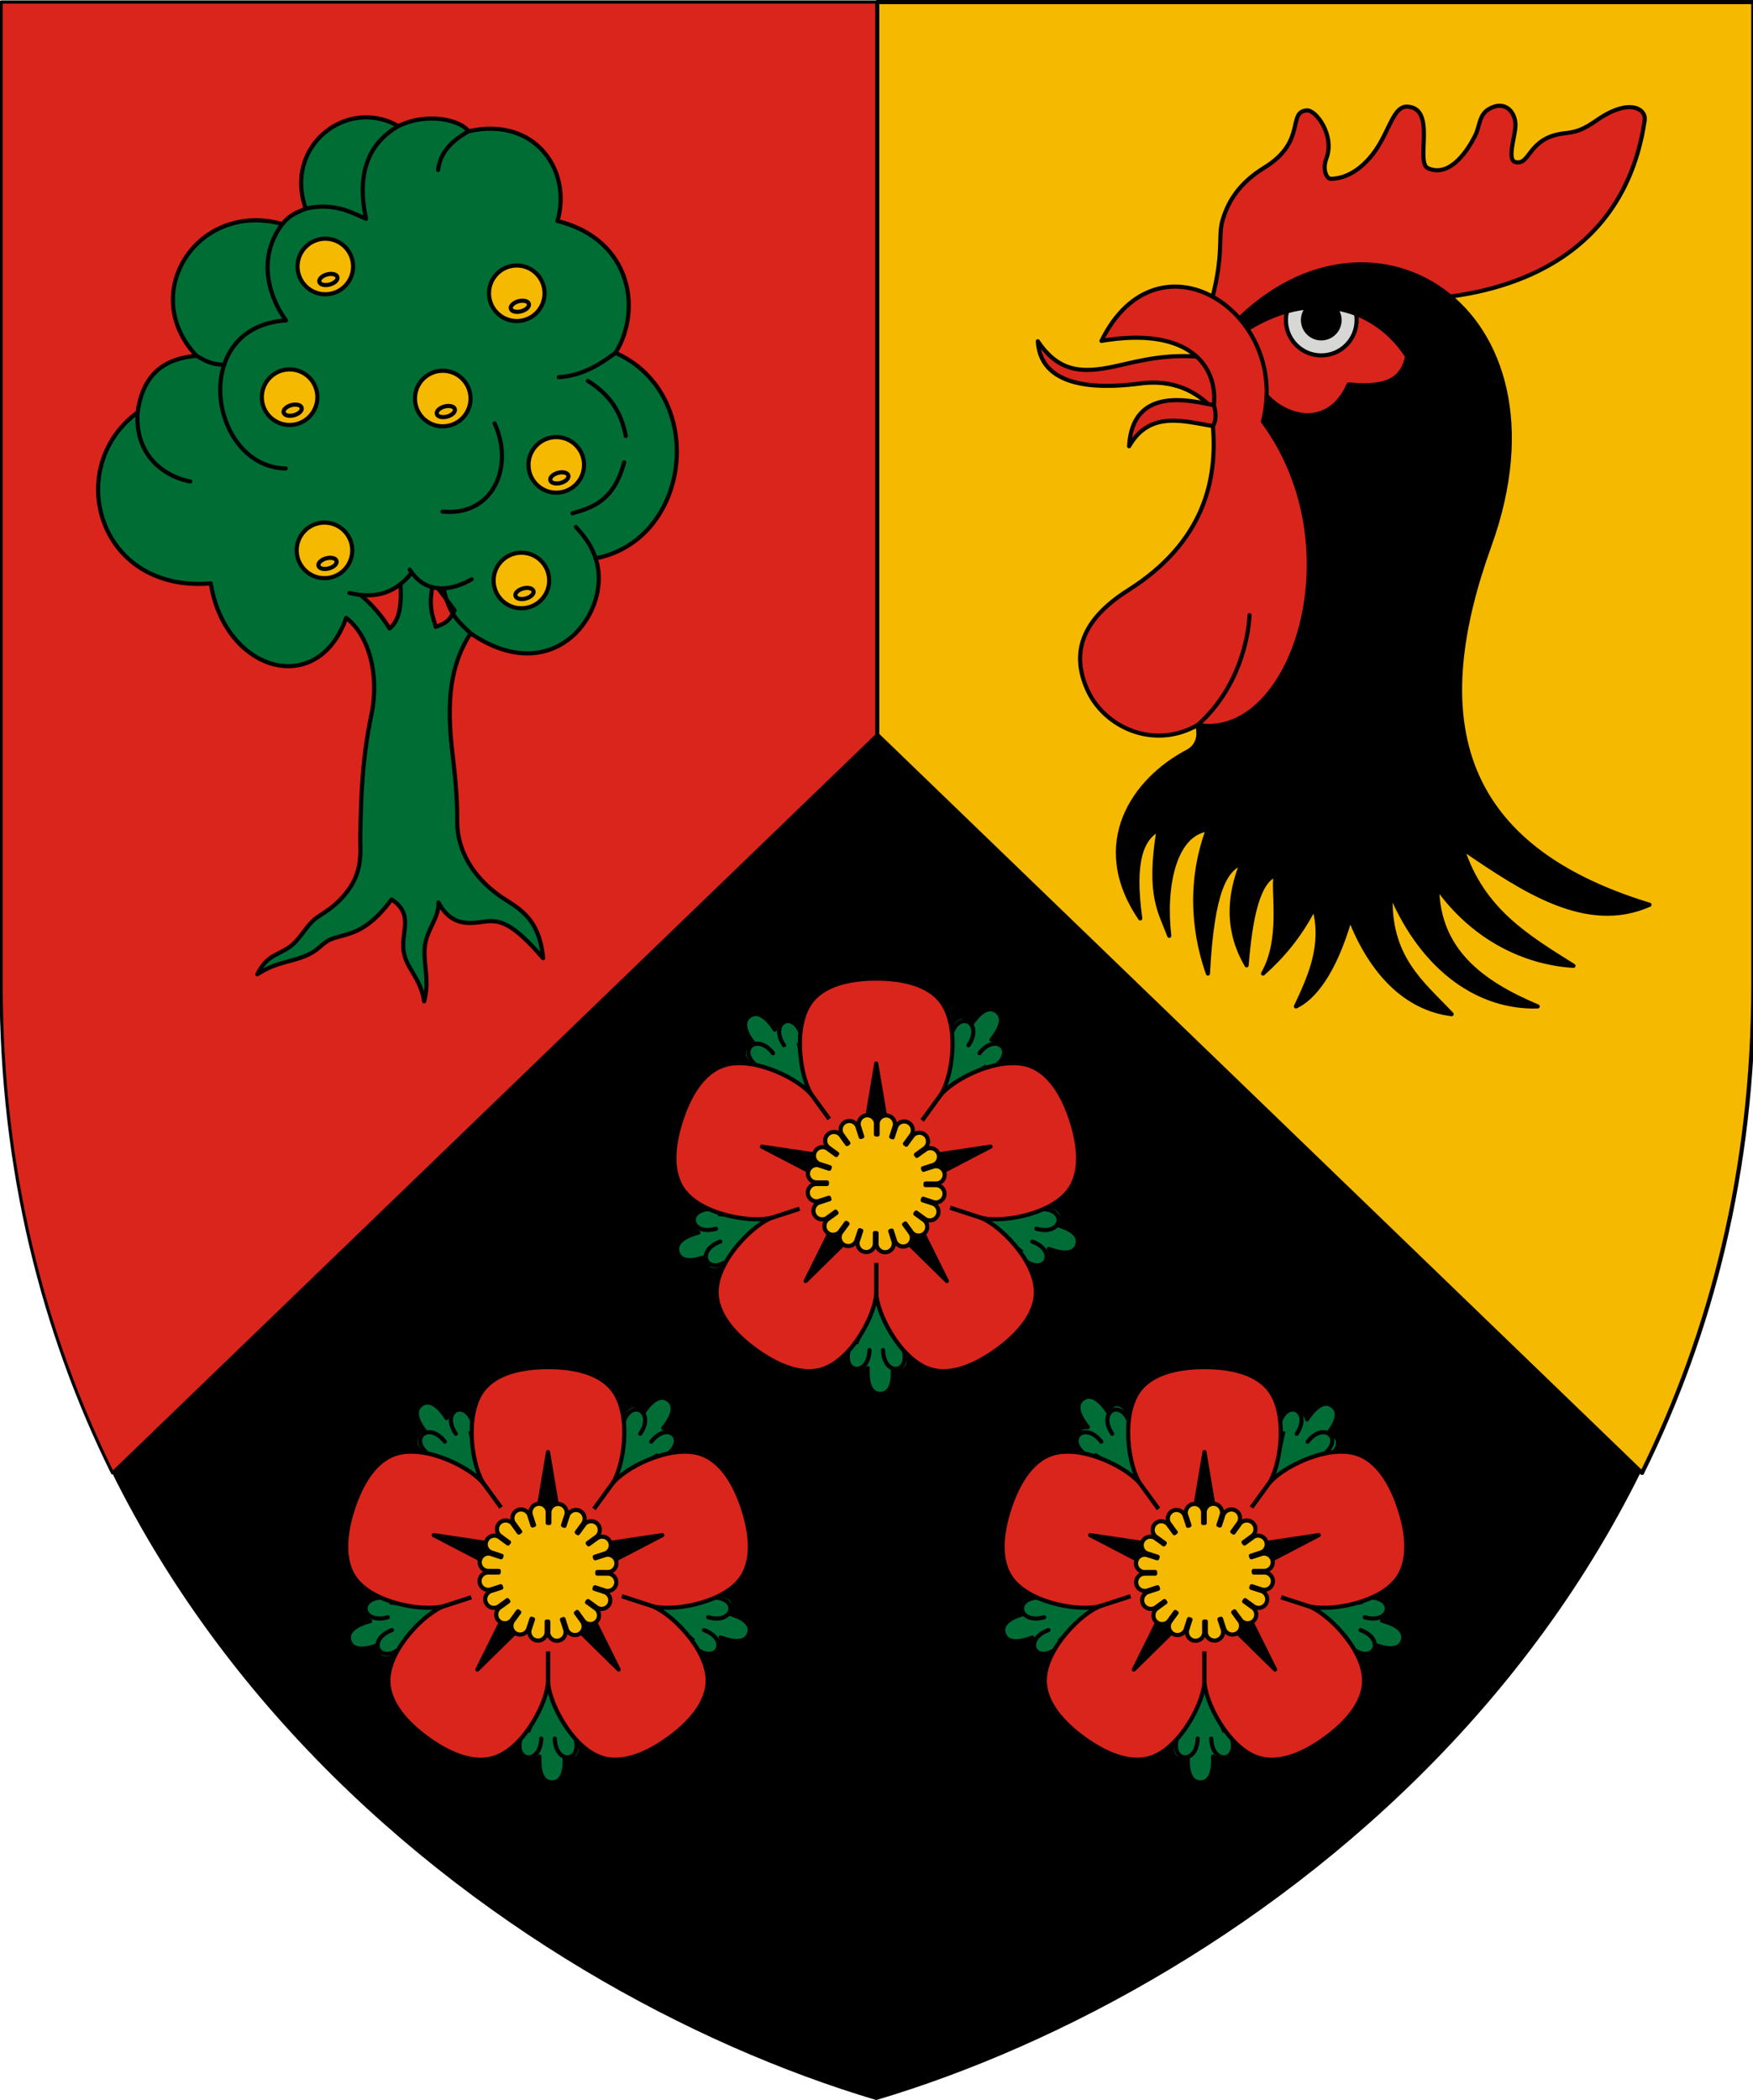
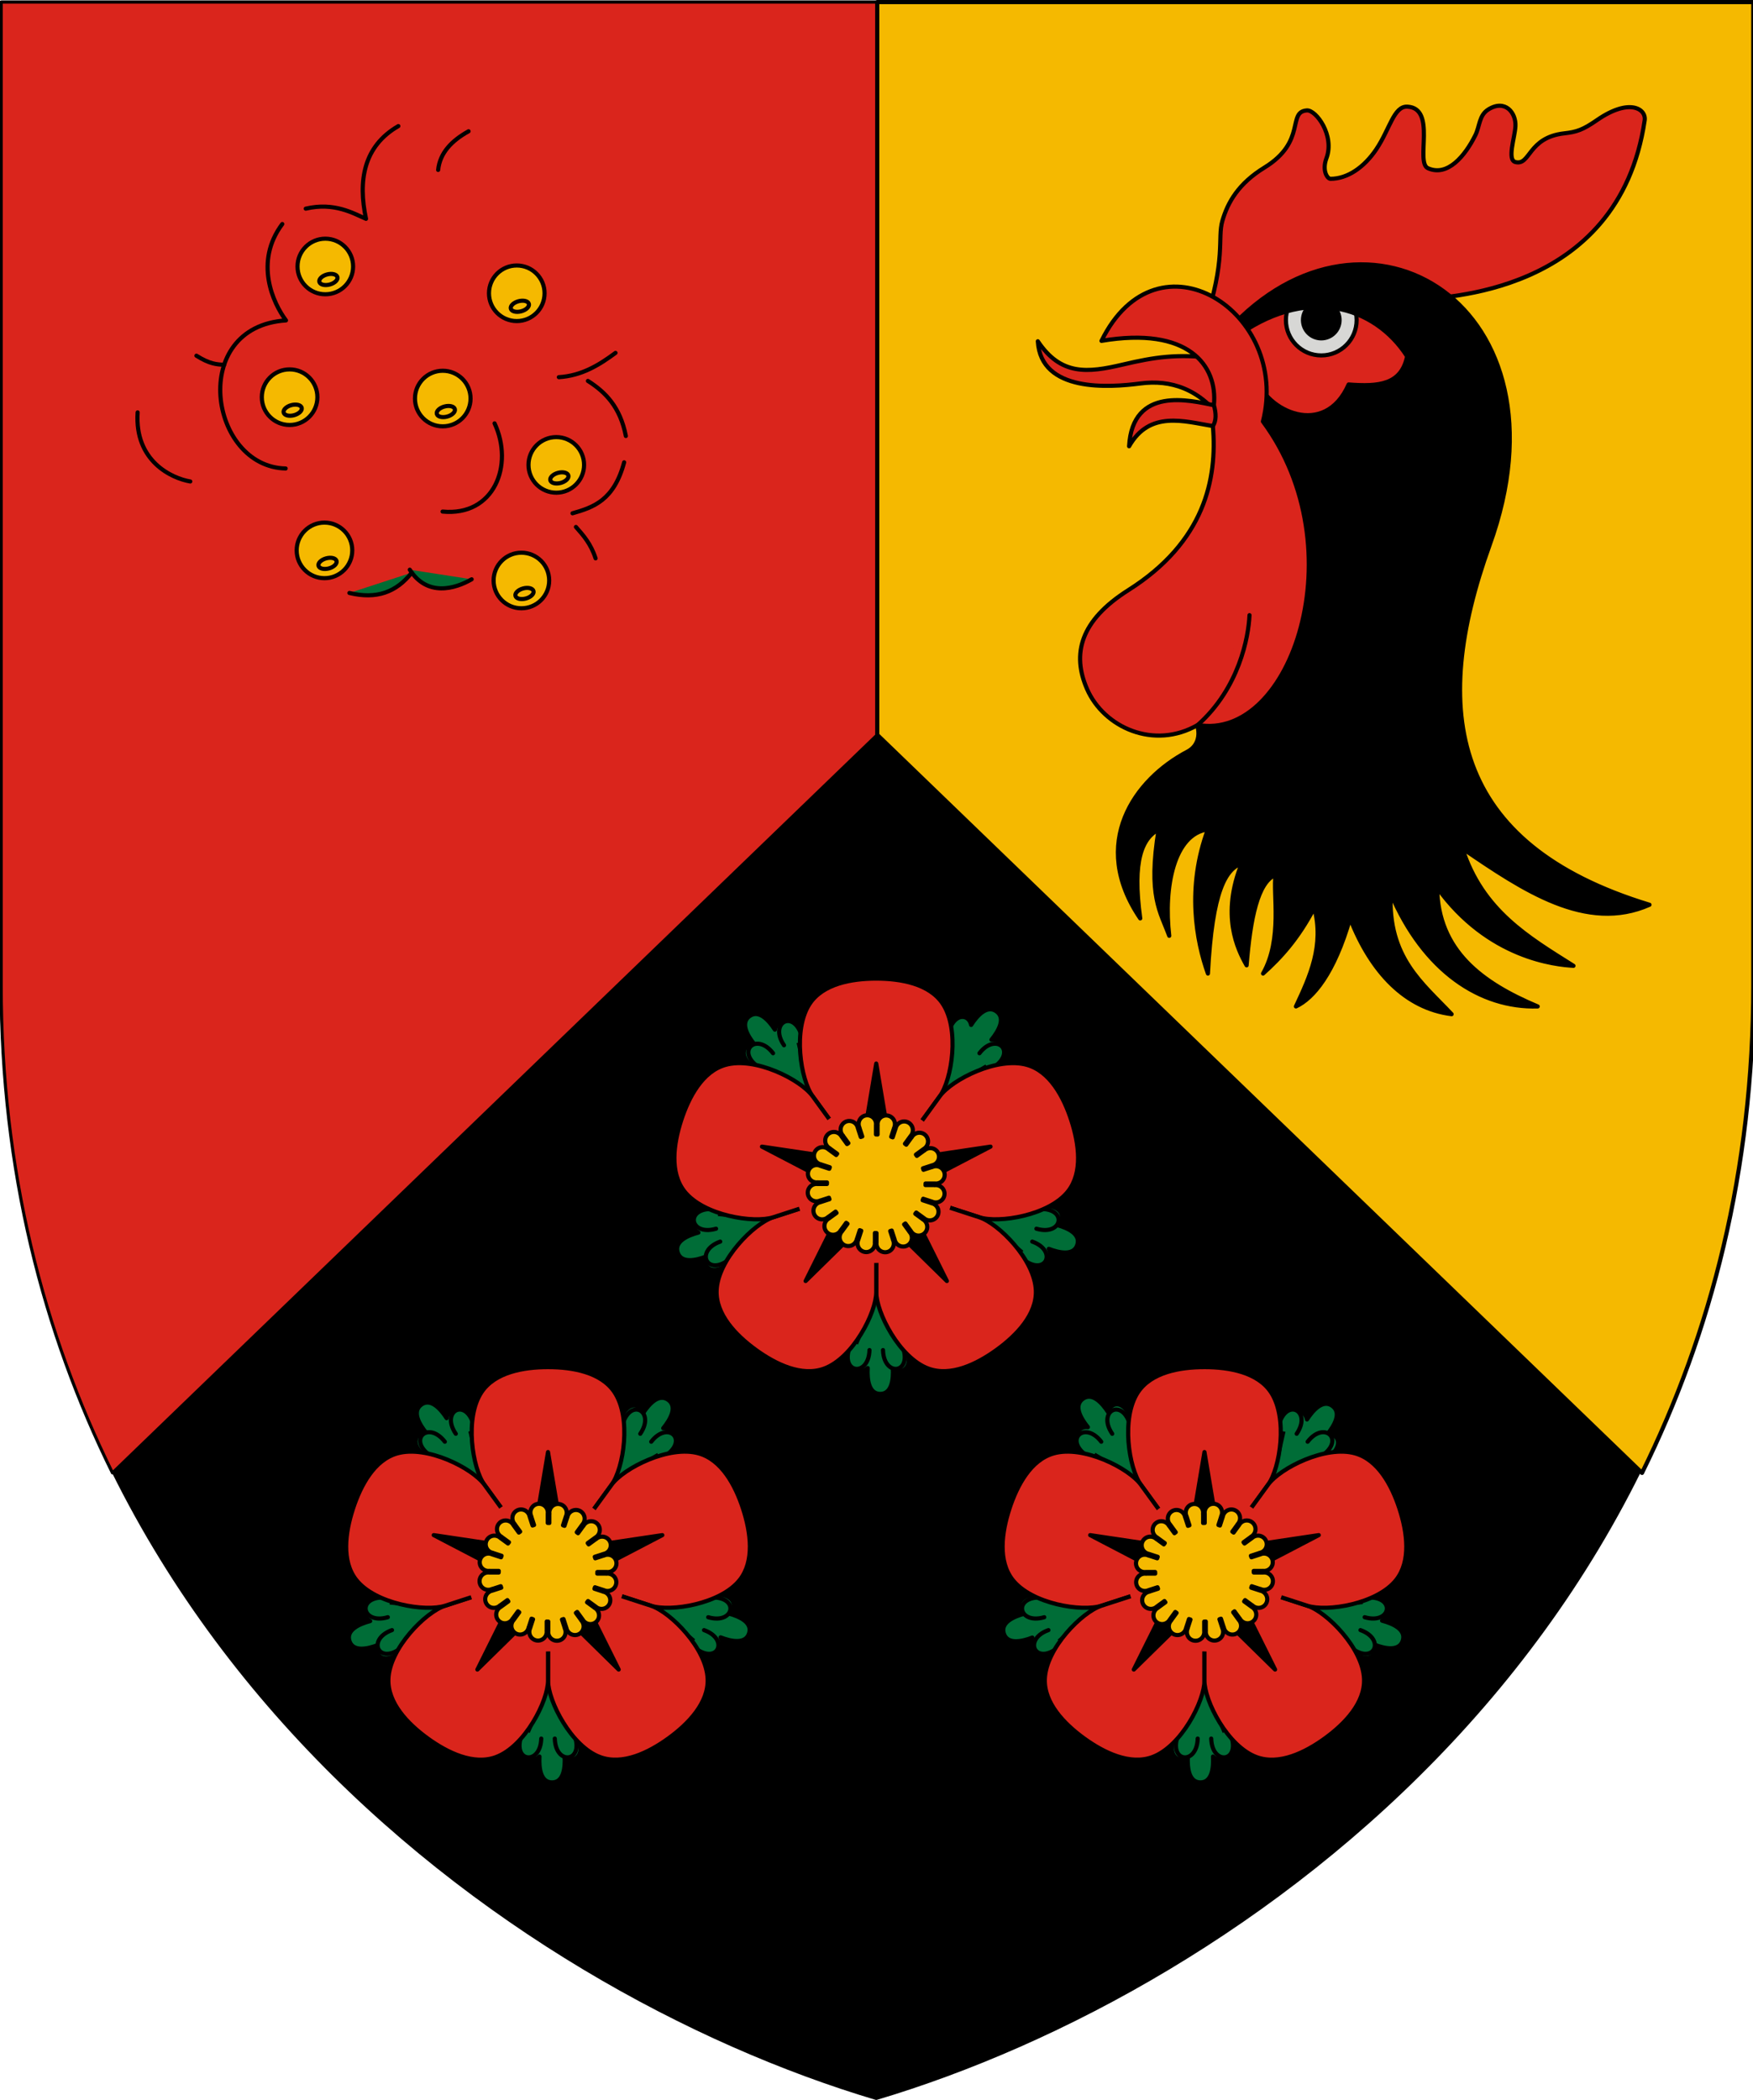
<svg xmlns="http://www.w3.org/2000/svg" xmlns:ns1="http://www.inkscape.org/namespaces/inkscape" xmlns:ns2="http://sodipodi.sourceforge.net/DTD/sodipodi-0.dtd" width="169.575mm" height="203.081mm" viewBox="0 0 169.575 203.081" version="1.1" id="svg8" ns1:version="0.92.4 (5da689c313, 2019-01-14)" ns2:docname="HUN Csurgónagymarton COA.svg">
  <defs id="defs2" />
  <ns2:namedview id="base" pagecolor="#ffffff" bordercolor="#666666" borderopacity="1.0" ns1:pageopacity="0.0" ns1:pageshadow="2" ns1:zoom="0.70710678" ns1:cx="595.65437" ns1:cy="397.9419" ns1:document-units="mm" ns1:current-layer="layer2" showgrid="false" showborder="false" showguides="true" ns1:guide-bbox="true" ns1:snap-bbox="true" ns1:bbox-paths="true" ns1:bbox-nodes="true" ns1:snap-bbox-edge-midpoints="true" ns1:snap-bbox-midpoints="true" ns1:snap-intersection-paths="true" ns1:object-paths="true" ns1:snap-smooth-nodes="true" ns1:snap-midpoints="true" ns1:snap-object-midpoints="true" ns1:snap-center="true" ns1:lockguides="false" ns1:window-width="1850" ns1:window-height="1016" ns1:window-x="70" ns1:window-y="27" ns1:window-maximized="1" ns1:snap-global="true" ns1:snap-to-guides="true" ns1:snap-nodes="true" fit-margin-top="0" fit-margin-left="0" fit-margin-right="0" fit-margin-bottom="0" ns1:snap-others="true" />
  <g ns1:groupmode="layer" id="layer2" ns1:label="RASZTER" transform="translate(-266.096,-435.383)" />
  <g ns1:label="Layer 1" ns1:groupmode="layer" id="layer1" transform="translate(-266.096,-435.383)">
    <g id="g1843">
      <path ns1:transform-center-y="-121.80853" ns1:transform-center-x="42.306243" ns2:nodetypes="sccscs" ns1:connector-curvature="0" id="path824" d="m 266.246,530.496 v -94.913 h 169.225 v 94.913 c 0,62.095 -48.973,97.212 -84.612,107.818 -35.64,-10.606 -84.612,-45.722 -84.612,-107.818 z" style="opacity:1;vector-effect:none;fill:#000000;fill-opacity:1;stroke:#000000;stroke-width:0.3;stroke-linecap:round;stroke-linejoin:round;stroke-miterlimit:4;stroke-dasharray:none;stroke-dashoffset:0;stroke-opacity:1" />
      <path id="path826" transform="matrix(0.265,0,0,0.265,288.735,433.97)" d="M -85,6.096 V 364.822 c 0,67.768 15.435,127.033 40.631,178.021 L 234.795,273.49 V 6.096 Z" style="opacity:1;vector-effect:none;fill:#da251c;fill-opacity:1;stroke:#000000;stroke-width:1.134;stroke-linecap:round;stroke-linejoin:round;stroke-miterlimit:4;stroke-dasharray:none;stroke-dashoffset:0;stroke-opacity:1" ns1:connector-curvature="0" />
      <path id="path830" transform="matrix(0.265,0,0,0.265,288.735,433.97)" d="M 234.795,6.096 V 273.49 l 279.166,269.354 c 25.196,-50.989 40.629,-110.254 40.629,-178.021 V 6.096 Z" style="opacity:1;vector-effect:none;fill:#f5b900;fill-opacity:1;stroke:#000000;stroke-width:1.512;stroke-linecap:round;stroke-linejoin:round;stroke-miterlimit:4;stroke-dasharray:none;stroke-dashoffset:0;stroke-opacity:1" ns1:connector-curvature="0" />
-       <path ns1:connector-curvature="0" id="path838" d="m 301.302,446.733 c -3.93,0.142 -7.32,4.097 -5.629,8.828 -0.803,0.357 -1.465,0.525 -2.268,1.486 -8.195,-2.264 -13.995,6.714 -8.307,12.736 -1.781,0.212 -5.055,0.702 -5.689,5.482 -7.173,5.229 -3.936,17.453 7.078,16.536 1.344,8.507 10.308,11.189 13.1,3.335 2.17,1.645 3.247,5.461 2.434,9.373 -0.9,4.333 -0.991,7.785 -1.075,11.575 -0.04,1.79 0.453,3.946 -2.086,6.448 -1.001,0.987 -2.005,1.408 -2.53,1.929 -0.75,0.743 -1.293,1.796 -2.13,2.43 -1.19,0.902 -2.24,0.766 -3.215,2.713 1.682,-1.062 2.577,-1.078 4.044,-1.55 2.031,-0.653 2.065,-1.467 3.172,-1.876 1.478,-0.547 3.243,-0.382 5.782,-3.817 2.183,1.463 0.888,3.122 1.155,4.999 0.244,1.714 1.631,2.525 1.986,4.857 0.608,-2.204 -0.205,-3.836 0.111,-5.59 0.265,-1.471 1.366,-2.615 1.278,-3.968 1.255,2.345 2.988,2.043 4.432,1.851 1.456,-0.194 2.697,0.06 5.689,3.54 -0.379,-4.173 -2.704,-4.963 -4.237,-6.059 -2.572,-1.838 -4.069,-4.383 -4.073,-7.126 -0.003,-2.604 -0.175,-4.224 -0.472,-6.74 -0.577,-4.892 -0.217,-8.46 1.77,-11.494 8.228,5.628 13.8,-2.293 12.089,-7.249 9.317,-1.815 10.838,-15.913 1.926,-19.871 2.586,-4.191 1.527,-10.976 -5.614,-12.758 1.418,-4.867 -2.154,-10.136 -8.599,-8.673 -0.733,-1.05 -3.899,-1.897 -6.794,-0.502 -1.085,-0.624 -2.228,-0.883 -3.328,-0.843 z m 3.507,44.638 c 0.127,1.943 0.148,3.807 -1.025,4.796 -0.774,-1.232 -1.72,-2.416 -3.109,-3.473 z m 3.208,0.298 2.051,2.729 c -0.433,0.91 -0.743,1.231 -1.819,1.604 -0.301,-1.108 -0.772,-1.963 -0.232,-4.333 z" style="opacity:1;vector-effect:none;fill:#006d34;fill-opacity:1;stroke:#000000;stroke-width:0.4;stroke-linecap:round;stroke-linejoin:round;stroke-miterlimit:4;stroke-dasharray:none;stroke-dashoffset:0;stroke-opacity:1" />
      <path ns1:connector-curvature="0" id="path844" d="m 308.083,491.801 0.959,0.033" style="opacity:1;vector-effect:none;fill:none;fill-opacity:1;stroke:#000000;stroke-width:0.4;stroke-linecap:round;stroke-linejoin:round;stroke-miterlimit:4;stroke-dasharray:none;stroke-dashoffset:0;stroke-opacity:1" />
      <path ns2:nodetypes="cc" ns1:connector-curvature="0" id="path846" d="m 305.735,490.478 c 1.69,2.635 4.357,1.864 5.986,0.926" style="opacity:1;vector-effect:none;fill:#006d34;fill-opacity:1;stroke:#000000;stroke-width:0.4;stroke-linecap:round;stroke-linejoin:round;stroke-miterlimit:4;stroke-dasharray:none;stroke-dashoffset:0;stroke-opacity:1" />
-       <path ns2:nodetypes="cc" ns1:connector-curvature="0" id="path848" d="m 309.009,492.277 c 0.471,2.469 1.518,3.329 2.613,4.352" style="opacity:1;vector-effect:none;fill:none;fill-opacity:1;stroke:#000000;stroke-width:0.4;stroke-linecap:round;stroke-linejoin:round;stroke-miterlimit:4;stroke-dasharray:none;stroke-dashoffset:0;stroke-opacity:1" />
      <path ns2:nodetypes="cc" ns1:connector-curvature="0" id="path850" d="m 299.897,492.727 c 2.603,0.63 4.525,-0.055 6.031,-1.968" style="opacity:1;vector-effect:none;fill:#006d34;fill-opacity:1;stroke:#000000;stroke-width:0.4;stroke-linecap:round;stroke-linejoin:round;stroke-miterlimit:4;stroke-dasharray:none;stroke-dashoffset:0;stroke-opacity:1" />
      <path ns2:nodetypes="cc" ns1:connector-curvature="0" id="path852" d="m 321.478,485.021 c 2.02,-0.576 4.01,-1.245 4.994,-4.928" style="opacity:1;vector-effect:none;fill:none;fill-opacity:1;stroke:#000000;stroke-width:0.4;stroke-linecap:round;stroke-linejoin:round;stroke-miterlimit:4;stroke-dasharray:none;stroke-dashoffset:0;stroke-opacity:1" />
      <path ns2:nodetypes="cc" ns1:connector-curvature="0" id="path854" d="m 321.808,486.344 c 0.718,0.815 1.442,1.62 1.902,3.037" style="opacity:1;vector-effect:none;fill:none;fill-opacity:1;stroke:#000000;stroke-width:0.4;stroke-linecap:round;stroke-linejoin:round;stroke-miterlimit:4;stroke-dasharray:none;stroke-dashoffset:0;stroke-opacity:1" />
      <path ns2:nodetypes="cc" ns1:connector-curvature="0" id="path856" d="m 313.937,476.323 c 1.89,4.044 -0.034,9.01 -5.027,8.533" style="opacity:1;vector-effect:none;fill:none;fill-opacity:1;stroke:#000000;stroke-width:0.4;stroke-linecap:round;stroke-linejoin:round;stroke-miterlimit:4;stroke-dasharray:none;stroke-dashoffset:0;stroke-opacity:1" />
      <path ns2:nodetypes="cc" ns1:connector-curvature="0" id="path858" d="m 322.966,472.222 c 1.683,1.068 3.125,2.507 3.671,5.325" style="opacity:1;vector-effect:none;fill:none;fill-opacity:1;stroke:#000000;stroke-width:0.4;stroke-linecap:round;stroke-linejoin:round;stroke-miterlimit:4;stroke-dasharray:none;stroke-dashoffset:0;stroke-opacity:1" />
      <path ns2:nodetypes="cc" ns1:connector-curvature="0" id="path860" d="m 320.155,471.858 c 2.205,-0.135 3.886,-1.168 5.482,-2.348" style="opacity:1;vector-effect:none;fill:none;fill-opacity:1;stroke:#000000;stroke-width:0.4;stroke-linecap:round;stroke-linejoin:round;stroke-miterlimit:4;stroke-dasharray:none;stroke-dashoffset:0;stroke-opacity:1" />
      <path ns2:nodetypes="cc" ns1:connector-curvature="0" id="path862" d="m 308.48,451.816 c 0.169,-1.628 1.277,-2.814 2.943,-3.737" style="opacity:1;vector-effect:none;fill:none;fill-opacity:1;stroke:#000000;stroke-width:0.4;stroke-linecap:round;stroke-linejoin:round;stroke-miterlimit:4;stroke-dasharray:none;stroke-dashoffset:0;stroke-opacity:1" />
      <path ns2:nodetypes="ccc" ns1:connector-curvature="0" id="path864" d="m 304.63,447.577 c -3.381,1.951 -3.912,5.305 -3.128,8.968 -1.209,-0.512 -3.048,-1.637 -5.829,-0.984" style="opacity:1;vector-effect:none;fill:none;fill-opacity:1;stroke:#000000;stroke-width:0.4;stroke-linecap:round;stroke-linejoin:round;stroke-miterlimit:4;stroke-dasharray:none;stroke-dashoffset:0;stroke-opacity:1" />
      <path ns2:nodetypes="ccc" ns1:connector-curvature="0" id="path866" d="m 293.404,457.047 c -2.745,3.665 -0.892,7.656 0.358,9.321 -9.483,0.618 -7.406,14.171 -0.033,14.321" style="opacity:1;vector-effect:none;fill:none;fill-opacity:1;stroke:#000000;stroke-width:0.4;stroke-linecap:round;stroke-linejoin:round;stroke-miterlimit:4;stroke-dasharray:none;stroke-dashoffset:0;stroke-opacity:1" />
      <path ns2:nodetypes="cc" ns1:connector-curvature="0" id="path868" d="m 279.409,475.264 c -0.307,4.711 3.287,6.374 5.093,6.681" style="opacity:1;vector-effect:none;fill:none;fill-opacity:1;stroke:#000000;stroke-width:0.4;stroke-linecap:round;stroke-linejoin:round;stroke-miterlimit:4;stroke-dasharray:none;stroke-dashoffset:0;stroke-opacity:1" />
      <path ns2:nodetypes="cc" ns1:connector-curvature="0" id="path870" d="m 285.097,469.782 c 1.302,0.821 1.976,0.835 2.679,0.885" style="opacity:1;vector-effect:none;fill:none;fill-opacity:1;stroke:#000000;stroke-width:0.4;stroke-linecap:round;stroke-linejoin:round;stroke-miterlimit:4;stroke-dasharray:none;stroke-dashoffset:0;stroke-opacity:1" />
      <circle r="2.688" cy="491.52" cx="316.533" id="path876" style="opacity:1;vector-effect:none;fill:#f5b900;fill-opacity:1;fill-rule:evenodd;stroke:#000000;stroke-width:0.4;stroke-linecap:round;stroke-linejoin:round;stroke-miterlimit:4;stroke-dasharray:none;stroke-dashoffset:0;stroke-opacity:1" />
      <ellipse transform="rotate(75)" ry="0.903" rx="0.504" style="opacity:1;vector-effect:none;fill:none;fill-opacity:1;fill-rule:evenodd;stroke:#000000;stroke-width:0.4;stroke-linecap:round;stroke-linejoin:round;stroke-miterlimit:4;stroke-dasharray:none;stroke-dashoffset:0;stroke-opacity:1" id="circle878" cx="557.987" cy="-178.495" />
      <circle style="opacity:1;vector-effect:none;fill:#f5b900;fill-opacity:1;fill-rule:evenodd;stroke:#000000;stroke-width:0.4;stroke-linecap:round;stroke-linejoin:round;stroke-miterlimit:4;stroke-dasharray:none;stroke-dashoffset:0;stroke-opacity:1" id="circle884" cx="297.483" cy="488.609" r="2.688" />
      <ellipse cy="-160.847" cx="550.245" id="ellipse886" style="opacity:1;vector-effect:none;fill:none;fill-opacity:1;fill-rule:evenodd;stroke:#000000;stroke-width:0.4;stroke-linecap:round;stroke-linejoin:round;stroke-miterlimit:4;stroke-dasharray:none;stroke-dashoffset:0;stroke-opacity:1" rx="0.504" ry="0.903" transform="rotate(75)" />
      <circle style="opacity:1;vector-effect:none;fill:#f5b900;fill-opacity:1;fill-rule:evenodd;stroke:#000000;stroke-width:0.4;stroke-linecap:round;stroke-linejoin:round;stroke-miterlimit:4;stroke-dasharray:none;stroke-dashoffset:0;stroke-opacity:1" id="circle890" cx="308.926" cy="473.925" r="2.688" />
      <ellipse cy="-175.701" cx="539.023" id="ellipse892" style="opacity:1;vector-effect:none;fill:none;fill-opacity:1;fill-rule:evenodd;stroke:#000000;stroke-width:0.4;stroke-linecap:round;stroke-linejoin:round;stroke-miterlimit:4;stroke-dasharray:none;stroke-dashoffset:0;stroke-opacity:1" rx="0.504" ry="0.903" transform="rotate(75)" />
      <circle r="2.688" cy="473.793" cx="294.11" id="circle896" style="opacity:1;vector-effect:none;fill:#f5b900;fill-opacity:1;fill-rule:evenodd;stroke:#000000;stroke-width:0.4;stroke-linecap:round;stroke-linejoin:round;stroke-miterlimit:4;stroke-dasharray:none;stroke-dashoffset:0;stroke-opacity:1" />
      <ellipse transform="rotate(75)" ry="0.903" rx="0.504" style="opacity:1;vector-effect:none;fill:none;fill-opacity:1;fill-rule:evenodd;stroke:#000000;stroke-width:0.4;stroke-linecap:round;stroke-linejoin:round;stroke-miterlimit:4;stroke-dasharray:none;stroke-dashoffset:0;stroke-opacity:1" id="ellipse898" cx="535.061" cy="-161.424" />
      <circle r="2.688" cy="480.341" cx="319.907" id="circle902" style="opacity:1;vector-effect:none;fill:#f5b900;fill-opacity:1;fill-rule:evenodd;stroke:#000000;stroke-width:0.4;stroke-linecap:round;stroke-linejoin:round;stroke-miterlimit:4;stroke-dasharray:none;stroke-dashoffset:0;stroke-opacity:1" />
      <ellipse transform="rotate(75)" ry="0.903" rx="0.504" style="opacity:1;vector-effect:none;fill:none;fill-opacity:1;fill-rule:evenodd;stroke:#000000;stroke-width:0.4;stroke-linecap:round;stroke-linejoin:round;stroke-miterlimit:4;stroke-dasharray:none;stroke-dashoffset:0;stroke-opacity:1" id="ellipse904" cx="548.063" cy="-184.647" />
      <circle r="2.688" cy="463.745" cx="316.086" id="circle908" style="opacity:1;vector-effect:none;fill:#f5b900;fill-opacity:1;fill-rule:evenodd;stroke:#000000;stroke-width:0.4;stroke-linecap:round;stroke-linejoin:round;stroke-miterlimit:4;stroke-dasharray:none;stroke-dashoffset:0;stroke-opacity:1" />
      <ellipse transform="rotate(75)" ry="0.903" rx="0.504" style="opacity:1;vector-effect:none;fill:none;fill-opacity:1;fill-rule:evenodd;stroke:#000000;stroke-width:0.4;stroke-linecap:round;stroke-linejoin:round;stroke-miterlimit:4;stroke-dasharray:none;stroke-dashoffset:0;stroke-opacity:1" id="ellipse910" cx="531.043" cy="-185.252" />
      <circle style="opacity:1;vector-effect:none;fill:#f5b900;fill-opacity:1;fill-rule:evenodd;stroke:#000000;stroke-width:0.4;stroke-linecap:round;stroke-linejoin:round;stroke-miterlimit:4;stroke-dasharray:none;stroke-dashoffset:0;stroke-opacity:1" id="circle914" cx="297.565" cy="461.154" r="2.688" />
      <ellipse cy="-168.033" cx="523.747" id="ellipse916" style="opacity:1;vector-effect:none;fill:none;fill-opacity:1;fill-rule:evenodd;stroke:#000000;stroke-width:0.4;stroke-linecap:round;stroke-linejoin:round;stroke-miterlimit:4;stroke-dasharray:none;stroke-dashoffset:0;stroke-opacity:1" rx="0.504" ry="0.903" transform="rotate(75)" />
      <path ns2:nodetypes="cscsc" ns1:connector-curvature="0" id="path977" d="m 383.456,470.006 c -3.51,-0.417 -5.658,-0.093 -8.744,0.633 -3.439,0.809 -5.989,1.071 -8.222,-2.253 0.29,4.978 6.932,4.469 9.922,4.081 2.95,-0.383 5.725,0.499 8.004,3.625" style="opacity:1;vector-effect:none;fill:#da251c;fill-opacity:1;stroke:#000000;stroke-width:0.4;stroke-linecap:round;stroke-linejoin:round;stroke-miterlimit:4;stroke-dasharray:none;stroke-dashoffset:0;stroke-opacity:1" />
      <path ns2:nodetypes="csssssssssssssssccc" ns1:connector-curvature="0" id="path969" d="m 382.596,466.798 c 2.145,-6.451 1.241,-8.318 1.745,-10.056 0.518,-1.787 1.549,-3.606 4.076,-5.158 4.117,-2.529 2.161,-5.389 4.101,-5.523 0.877,-0.061 2.717,2.416 1.889,4.63 -0.443,1.184 0.088,1.985 0.393,1.985 1.65,0 3.26,-1.116 4.43,-2.856 1.321,-1.966 1.694,-4.194 3.011,-4.123 2.848,0.154 0.741,5.394 1.984,5.953 1.898,0.853 3.592,-1.187 4.589,-3.195 0.44,-0.885 0.344,-1.924 1.264,-2.493 1.632,-1.01 2.679,0.331 2.613,1.621 -0.058,1.125 -0.834,3.264 0,3.473 1.455,0.364 1.191,-2.381 4.729,-2.778 1.185,-0.133 1.785,-0.328 3.175,-1.29 3.109,-2.15 4.761,-1.081 4.597,0.033 -2.522,17.164 -20.177,17.025 -21.398,17.33 l -0.232,12.303 -16.867,-0.198" style="opacity:1;vector-effect:none;fill:#da251c;fill-opacity:1;stroke:#000000;stroke-width:0.4;stroke-linecap:round;stroke-linejoin:round;stroke-miterlimit:4;stroke-dasharray:none;stroke-dashoffset:0;stroke-opacity:1" />
      <path ns1:connector-curvature="0" id="path965" d="M 384.911,468.054 Z" style="opacity:1;vector-effect:none;fill:none;fill-opacity:1;stroke:#000000;stroke-width:0.4;stroke-linecap:round;stroke-linejoin:round;stroke-miterlimit:4;stroke-dasharray:none;stroke-dashoffset:0;stroke-opacity:1" />
      <circle style="opacity:1;vector-effect:none;fill:#d7d7d5;fill-opacity:1;fill-rule:evenodd;stroke:#000000;stroke-width:0.4;stroke-linecap:round;stroke-linejoin:round;stroke-miterlimit:4;stroke-dasharray:none;stroke-dashoffset:0;stroke-opacity:1" id="circle973" cx="393.908" cy="466.335" r="3.42" />
      <circle r="1.77" cy="466.335" cx="393.908" id="path971" style="opacity:1;vector-effect:none;fill:#000000;fill-opacity:1;fill-rule:evenodd;stroke:#000000;stroke-width:0.4;stroke-linecap:round;stroke-linejoin:round;stroke-miterlimit:4;stroke-dasharray:none;stroke-dashoffset:0;stroke-opacity:1" />
      <path ns2:nodetypes="cscccccccccccccccccccsccccc" ns1:connector-curvature="0" id="path967" d="m 381.307,504.273 c 1.182,1.761 0.796,3.201 -0.327,3.789 -5.168,2.704 -9.507,8.885 -4.584,16.136 -0.788,-5.703 0.211,-7.737 1.777,-8.606 -1.054,6.487 0.181,7.966 1.029,10.29 -0.555,-4.724 0.461,-9.857 3.742,-10.29 -2.089,5.635 -1.116,10.807 4e-5,13.938 0.419,-8.113 1.743,-10.088 3.274,-10.664 -2.011,5.004 -0.435,8.281 0.468,9.869 0.361,-4.533 1.08,-8.059 2.806,-8.746 -0.287,1.794 0.69,6.203 -1.216,9.542 1.702,-1.53 3.38,-3.348 4.958,-6.361 0.958,3.65 -0.405,6.627 -1.777,9.542 1.672,-0.779 3.692,-3.167 5.238,-8.513 2.048,5.261 5.405,8.708 9.822,9.261 -2.823,-3.006 -6.175,-5.462 -5.893,-11.693 3.213,7.575 8.705,11.109 14.219,10.945 -5.408,-2.274 -9.644,-5.394 -9.729,-11.506 4.94,6.861 11.499,7.482 13.19,7.577 -4.351,-2.74 -8.812,-5.332 -10.74,-11.344 5.87,4 11.979,8.148 18.093,5.44 -19.231,-5.859 -21.264,-18.712 -15.472,-34.76 8.353,-23.143 -11.89,-35.522 -25.29,-20.796 l 0.481,0.843 c 7.009,-5.294 13.708,-3.212 16.838,1.684 -0.568,2.739 -2.746,2.937 -5.659,2.713 -2.31,5.256 -7.968,2.601 -9.027,-0.748" style="opacity:1;vector-effect:none;fill:#000000;fill-opacity:1;stroke:#000000;stroke-width:0.4;stroke-linecap:round;stroke-linejoin:round;stroke-miterlimit:4;stroke-dasharray:none;stroke-dashoffset:0;stroke-opacity:1" />
      <path ns2:nodetypes="cccsscccc" ns1:connector-curvature="0" id="path975" d="m 372.648,468.346 c 5.447,-11.068 18.294,-2.769 15.616,7.797 9.133,12.319 2.742,30.947 -6.303,29.346 -4.238,2.447 -9.084,0.239 -10.708,-3.465 -1.491,-3.402 -0.658,-6.631 3.988,-9.569 7.393,-4.676 8.621,-10.745 8.181,-15.867 -2.775,-0.459 -6.114,-1.537 -8.103,1.951 0.329,-5.869 5.944,-4.421 8.202,-3.969 0.384,-3.86 -2.472,-7.644 -10.874,-6.223 z" style="opacity:1;vector-effect:none;fill:#da251c;fill-opacity:1;stroke:#000000;stroke-width:0.4;stroke-linecap:round;stroke-linejoin:round;stroke-miterlimit:4;stroke-dasharray:none;stroke-dashoffset:0;stroke-opacity:1" />
      <path ns2:nodetypes="cc" ns1:connector-curvature="0" id="path979" d="m 386.966,494.872 c -0.097,2.129 -1.002,7.057 -5.005,10.617" style="opacity:1;vector-effect:none;fill:#da251c;fill-opacity:1;stroke:#000000;stroke-width:0.4;stroke-linecap:round;stroke-linejoin:round;stroke-miterlimit:4;stroke-dasharray:none;stroke-dashoffset:0;stroke-opacity:1" />
      <path ns2:nodetypes="cc" ns1:connector-curvature="0" id="path981" d="m 383.522,474.57 c 0.229,0.818 0.232,1.511 -0.099,2.017" style="opacity:1;vector-effect:none;fill:#da251c;fill-opacity:1;stroke:#000000;stroke-width:0.4;stroke-linecap:round;stroke-linejoin:round;stroke-miterlimit:4;stroke-dasharray:none;stroke-dashoffset:0;stroke-opacity:1" />
      <g transform="translate(-185.208)" style="fill:#006d37;fill-opacity:1;stroke:#000000;stroke-width:0.4;stroke-miterlimit:4;stroke-dasharray:none" ns1:transform-center-y="-6.2832048" ns1:transform-center-x="1.3788699" id="g1075">
        <path ns1:connector-curvature="0" id="path1068" transform="matrix(0.265,0,0,0.265,288.735,433.97)" d="m 934.795,475.191 -8.838,20.506 c -4.25,8.519 1.043,11.911 4.252,8.877 -0.235,4.162 0.375,9.436 4.586,9.436 4.211,0 4.821,-5.275 4.586,-9.438 3.208,3.037 8.504,-0.355 4.254,-8.875 z" style="opacity:1;vector-effect:none;fill:#006d37;fill-opacity:1;stroke:#000000;stroke-width:1.512;stroke-linecap:round;stroke-linejoin:round;stroke-miterlimit:4;stroke-dasharray:none;stroke-dashoffset:0;stroke-opacity:1" />
      </g>
      <path ns1:transform-center-y="-3.0419508" ns1:transform-center-x="1.7062749" style="opacity:1;vector-effect:none;fill:#006d37;fill-opacity:1;stroke:#000000;stroke-width:0.4;stroke-linecap:round;stroke-linejoin:round;stroke-miterlimit:4;stroke-dasharray:none;stroke-dashoffset:0;stroke-opacity:1" d="m 348.52,565.124 c -1.527,3.061 1.603,3.624 1.684,0.819" id="path1064" ns1:connector-curvature="0" ns2:nodetypes="cc" />
      <path ns2:nodetypes="cc" ns1:connector-curvature="0" id="path1093" d="m 353.197,565.124 c 1.527,3.061 -1.603,3.624 -1.684,0.819" style="opacity:1;vector-effect:none;fill:#006d37;fill-opacity:1;stroke:#000000;stroke-width:0.4;stroke-linecap:round;stroke-linejoin:round;stroke-miterlimit:4;stroke-dasharray:none;stroke-dashoffset:0;stroke-opacity:1" ns1:transform-center-x="-1.7062786" ns1:transform-center-y="-3.0419508" />
      <g transform="rotate(72,443.463,422.403)" id="g1192" ns1:transform-center-x="1.3788699" ns1:transform-center-y="-6.2832048" style="fill:#006d37;fill-opacity:1;stroke:#000000;stroke-width:0.4;stroke-miterlimit:4;stroke-dasharray:none">
        <path style="opacity:1;vector-effect:none;fill:#006d37;fill-opacity:1;stroke:#000000;stroke-width:1.512;stroke-linecap:round;stroke-linejoin:round;stroke-miterlimit:4;stroke-dasharray:none;stroke-dashoffset:0;stroke-opacity:1" d="m 934.795,475.191 -8.838,20.506 c -4.25,8.519 1.043,11.911 4.252,8.877 -0.235,4.162 0.375,9.436 4.586,9.436 4.211,0 4.821,-5.275 4.586,-9.438 3.208,3.037 8.504,-0.355 4.254,-8.875 z" transform="matrix(0.265,0,0,0.265,288.735,433.97)" id="path1190" ns1:connector-curvature="0" />
      </g>
      <path ns2:nodetypes="cc" ns1:connector-curvature="0" id="path1194" d="m 335.621,552.353 c -3.383,-0.506 -2.951,2.645 -0.258,1.854" style="opacity:1;vector-effect:none;fill:#006d37;fill-opacity:1;stroke:#000000;stroke-width:0.4;stroke-linecap:round;stroke-linejoin:round;stroke-miterlimit:4;stroke-dasharray:none;stroke-dashoffset:0;stroke-opacity:1" ns1:transform-center-x="1.7062749" ns1:transform-center-y="-3.0419508" />
      <path ns1:transform-center-y="-3.0419508" ns1:transform-center-x="-1.7062786" style="opacity:1;vector-effect:none;fill:#006d37;fill-opacity:1;stroke:#000000;stroke-width:0.4;stroke-linecap:round;stroke-linejoin:round;stroke-miterlimit:4;stroke-dasharray:none;stroke-dashoffset:0;stroke-opacity:1" d="m 337.066,556.802 c -2.439,2.398 -3.942,-0.405 -1.299,-1.348" id="path1196" ns1:connector-curvature="0" ns2:nodetypes="cc" />
      <g transform="rotate(144,443.463,519.773)" style="fill:#006d37;fill-opacity:1;stroke:#000000;stroke-width:0.4;stroke-miterlimit:4;stroke-dasharray:none" ns1:transform-center-y="-6.2832048" ns1:transform-center-x="1.3788699" id="g1202">
        <path ns1:connector-curvature="0" id="path1200" transform="matrix(0.265,0,0,0.265,288.735,433.97)" d="m 934.795,475.191 -8.838,20.506 c -4.25,8.519 1.043,11.911 4.252,8.877 -0.235,4.162 0.375,9.436 4.586,9.436 4.211,0 4.821,-5.275 4.586,-9.438 3.208,3.037 8.504,-0.355 4.254,-8.875 z" style="opacity:1;vector-effect:none;fill:#006d37;fill-opacity:1;stroke:#000000;stroke-width:1.512;stroke-linecap:round;stroke-linejoin:round;stroke-miterlimit:4;stroke-dasharray:none;stroke-dashoffset:0;stroke-opacity:1" />
      </g>
      <path ns1:transform-center-y="-3.0419508" ns1:transform-center-x="1.7062749" style="opacity:1;vector-effect:none;fill:#006d37;fill-opacity:1;stroke:#000000;stroke-width:0.4;stroke-linecap:round;stroke-linejoin:round;stroke-miterlimit:4;stroke-dasharray:none;stroke-dashoffset:0;stroke-opacity:1" d="m 343.78,536.139 c -0.564,-3.374 -3.427,-1.989 -1.843,0.328" id="path1204" ns1:connector-curvature="0" ns2:nodetypes="cc" />
      <path ns2:nodetypes="cc" ns1:connector-curvature="0" id="path1206" d="m 339.996,538.889 c -3.034,-1.579 -0.833,-3.874 0.881,-1.652" style="opacity:1;vector-effect:none;fill:#006d37;fill-opacity:1;stroke:#000000;stroke-width:0.4;stroke-linecap:round;stroke-linejoin:round;stroke-miterlimit:4;stroke-dasharray:none;stroke-dashoffset:0;stroke-opacity:1" ns1:transform-center-x="-1.7062786" ns1:transform-center-y="-3.0419508" />
      <g transform="rotate(-144,443.463,579.95)" id="g1212" ns1:transform-center-x="1.3788699" ns1:transform-center-y="-6.2832048" style="fill:#006d37;fill-opacity:1;stroke:#000000;stroke-width:0.4;stroke-miterlimit:4;stroke-dasharray:none">
        <path style="opacity:1;vector-effect:none;fill:#006d37;fill-opacity:1;stroke:#000000;stroke-width:1.512;stroke-linecap:round;stroke-linejoin:round;stroke-miterlimit:4;stroke-dasharray:none;stroke-dashoffset:0;stroke-opacity:1" d="m 934.795,475.191 -8.838,20.506 c -4.25,8.519 1.043,11.911 4.252,8.877 -0.235,4.162 0.375,9.436 4.586,9.436 4.211,0 4.821,-5.275 4.586,-9.438 3.208,3.037 8.504,-0.355 4.254,-8.875 z" transform="matrix(0.265,0,0,0.265,288.735,433.97)" id="path1210" ns1:connector-curvature="0" />
      </g>
      <path ns2:nodetypes="cc" ns1:connector-curvature="0" id="path1214" d="m 361.722,538.889 c 3.034,-1.579 0.833,-3.874 -0.881,-1.652" style="opacity:1;vector-effect:none;fill:#006d37;fill-opacity:1;stroke:#000000;stroke-width:0.4;stroke-linecap:round;stroke-linejoin:round;stroke-miterlimit:4;stroke-dasharray:none;stroke-dashoffset:0;stroke-opacity:1" ns1:transform-center-x="1.7062749" ns1:transform-center-y="-3.0419508" />
-       <path ns1:transform-center-y="-3.0419508" ns1:transform-center-x="-1.7062786" style="opacity:1;vector-effect:none;fill:#006d37;fill-opacity:1;stroke:#000000;stroke-width:0.4;stroke-linecap:round;stroke-linejoin:round;stroke-miterlimit:4;stroke-dasharray:none;stroke-dashoffset:0;stroke-opacity:1" d="m 357.938,536.14 c 0.564,-3.374 3.427,-1.989 1.843,0.328" id="path1216" ns1:connector-curvature="0" ns2:nodetypes="cc" />
      <g transform="rotate(-72,443.463,677.32)" style="fill:#006d37;fill-opacity:1;stroke:#000000;stroke-width:0.4;stroke-miterlimit:4;stroke-dasharray:none" ns1:transform-center-y="-6.2832048" ns1:transform-center-x="1.3788699" id="g1222">
        <path ns1:connector-curvature="0" id="path1220" transform="matrix(0.265,0,0,0.265,288.735,433.97)" d="m 934.795,475.191 -8.838,20.506 c -4.25,8.519 1.043,11.911 4.252,8.877 -0.235,4.162 0.375,9.436 4.586,9.436 4.211,0 4.821,-5.275 4.586,-9.438 3.208,3.037 8.504,-0.355 4.254,-8.875 z" style="opacity:1;vector-effect:none;fill:#006d37;fill-opacity:1;stroke:#000000;stroke-width:1.512;stroke-linecap:round;stroke-linejoin:round;stroke-miterlimit:4;stroke-dasharray:none;stroke-dashoffset:0;stroke-opacity:1" />
      </g>
      <path ns1:transform-center-y="-3.0419508" ns1:transform-center-x="1.7062749" style="opacity:1;vector-effect:none;fill:#006d37;fill-opacity:1;stroke:#000000;stroke-width:0.4;stroke-linecap:round;stroke-linejoin:round;stroke-miterlimit:4;stroke-dasharray:none;stroke-dashoffset:0;stroke-opacity:1" d="m 364.651,556.802 c 2.439,2.398 3.942,-0.405 1.299,-1.348" id="path1224" ns1:connector-curvature="0" ns2:nodetypes="cc" />
      <path ns2:nodetypes="cc" ns1:connector-curvature="0" id="path1226" d="m 366.096,552.354 c 3.383,-0.506 2.951,2.645 0.258,1.854" style="opacity:1;vector-effect:none;fill:#006d37;fill-opacity:1;stroke:#000000;stroke-width:0.4;stroke-linecap:round;stroke-linejoin:round;stroke-miterlimit:4;stroke-dasharray:none;stroke-dashoffset:0;stroke-opacity:1" ns1:transform-center-x="-1.7062786" ns1:transform-center-y="-3.0419508" />
      <path style="opacity:1;vector-effect:none;fill:#da251c;fill-opacity:1;stroke:#000000;stroke-width:0.4;stroke-linecap:round;stroke-linejoin:round;stroke-miterlimit:4;stroke-dasharray:none;stroke-dashoffset:0;stroke-opacity:1" d="m 350.858,530.021 c -2.417,0 -5.144,0.508 -6.424,2.414 -1.664,2.478 -0.893,7.356 0.269,8.956 l 5.33,7.337 1.637,0.015 5.341,-7.352 c 1.163,-1.6 1.933,-6.478 0.269,-8.956 -1.28,-1.906 -4.006,-2.414 -6.424,-2.414" id="path1060" ns1:connector-curvature="0" ns2:nodetypes="cssccssc" ns1:transform-center-x="0.00045084774" ns1:transform-center-y="-10.479437" />
      <path ns1:transform-center-y="-4.1165366" ns1:transform-center-x="-10.174496" ns2:nodetypes="cssccssc" ns1:connector-curvature="0" id="path1174" d="m 369.728,543.73 c -0.747,-2.299 -2.073,-4.735 -4.281,-5.363 -2.871,-0.816 -7.272,1.423 -8.435,3.024 l -5.33,7.336 0.491,1.562 8.643,2.808 c 1.881,0.611 6.758,-0.163 8.601,-2.511 1.417,-1.806 1.058,-4.556 0.311,-6.855" style="opacity:1;vector-effect:none;fill:#da251c;fill-opacity:1;stroke:#000000;stroke-width:0.4;stroke-linecap:round;stroke-linejoin:round;stroke-miterlimit:4;stroke-dasharray:none;stroke-dashoffset:0;stroke-opacity:1" />
      <path style="opacity:1;vector-effect:none;fill:#da251c;fill-opacity:1;stroke:#000000;stroke-width:0.4;stroke-linecap:round;stroke-linejoin:round;stroke-miterlimit:4;stroke-dasharray:none;stroke-dashoffset:0;stroke-opacity:1" d="m 362.521,565.912 c 1.956,-1.421 3.863,-3.435 3.778,-5.729 -0.111,-2.983 -3.601,-6.476 -5.482,-7.087 l -8.624,-2.803 -1.334,0.95 2.3e-4,9.087 c 5e-5,1.978 2.244,6.377 5.046,7.404 2.155,0.79 4.66,-0.402 6.616,-1.823" id="path1176" ns1:connector-curvature="0" ns2:nodetypes="cssccssc" ns1:transform-center-x="-7.7214964" ns1:transform-center-y="9.2792756" />
      <path ns1:transform-center-y="9.2768856" ns1:transform-center-x="7.7207587" ns2:nodetypes="cssccssc" ns1:connector-curvature="0" id="path1178" d="m 339.197,565.913 c 1.956,1.421 4.46,2.613 6.616,1.823 2.803,-1.027 5.046,-5.426 5.046,-7.404 l 2.4e-4,-9.068 -1.316,-0.975 -8.642,2.808 c -1.881,0.611 -5.372,4.105 -5.482,7.087 -0.085,2.294 1.822,4.308 3.778,5.729" style="opacity:1;vector-effect:none;fill:#da251c;fill-opacity:1;stroke:#000000;stroke-width:0.4;stroke-linecap:round;stroke-linejoin:round;stroke-miterlimit:4;stroke-dasharray:none;stroke-dashoffset:0;stroke-opacity:1" />
      <path style="opacity:1;vector-effect:none;fill:#da251c;fill-opacity:1;stroke:#000000;stroke-width:0.4;stroke-linecap:round;stroke-linejoin:round;stroke-miterlimit:4;stroke-dasharray:none;stroke-dashoffset:0;stroke-opacity:1" d="m 331.989,543.731 c -0.747,2.299 -1.107,5.049 0.311,6.855 1.843,2.348 6.72,3.123 8.601,2.511 l 8.625,-2.802 0.52,-1.552 -5.342,-7.352 c -1.163,-1.6 -5.564,-3.84 -8.435,-3.024 -2.208,0.628 -3.534,3.064 -4.281,5.363" id="path1180" ns1:connector-curvature="0" ns2:nodetypes="cssccssc" ns1:transform-center-x="10.169215" ns1:transform-center-y="-4.1156785" />
      <circle r="7.658" cy="549.861" cx="350.705" id="path1268" style="opacity:1;vector-effect:none;fill:#da251c;fill-opacity:1;fill-rule:evenodd;stroke:none;stroke-width:0.2;stroke-linecap:round;stroke-linejoin:round;stroke-miterlimit:4;stroke-dasharray:none;stroke-dashoffset:0;stroke-opacity:1" />
      <path ns2:nodetypes="ccccc" ns1:transform-center-y="-7.9138034" ns1:transform-center-x="0.00044987734" ns1:connector-curvature="0" id="path1052" d="m 350.858,545.66 -0.955,-1.736 0.955,-5.689 0.955,5.689 -0.955,1.736" style="opacity:1;vector-effect:none;fill:#000000;fill-opacity:1;stroke:#000000;stroke-width:0.4;stroke-linecap:round;stroke-linejoin:round;stroke-miterlimit:4;stroke-dasharray:none;stroke-dashoffset:0;stroke-opacity:1" />
      <path style="opacity:1;vector-effect:none;fill:#000000;fill-opacity:1;stroke:#000000;stroke-width:0.4;stroke-linecap:round;stroke-linejoin:round;stroke-miterlimit:4;stroke-dasharray:none;stroke-dashoffset:0;stroke-opacity:1" d="m 354.854,548.563 1.356,-1.444 5.705,-0.85 -5.115,2.666 -1.946,-0.371" id="path1182" ns1:connector-curvature="0" ns1:transform-center-x="-7.5263351" ns1:transform-center-y="-2.2602934" ns2:nodetypes="ccccc" />
      <path ns2:nodetypes="ccccc" ns1:transform-center-y="6.4021366" ns1:transform-center-x="-4.6519751" ns1:connector-curvature="0" id="path1184" d="m 353.329,553.26 1.793,0.844 2.571,5.163 -4.116,-4.041 -0.248,-1.966" style="opacity:1;vector-effect:none;fill:#000000;fill-opacity:1;stroke:#000000;stroke-width:0.4;stroke-linecap:round;stroke-linejoin:round;stroke-miterlimit:4;stroke-dasharray:none;stroke-dashoffset:0;stroke-opacity:1" />
      <path style="opacity:1;vector-effect:none;fill:#000000;fill-opacity:1;stroke:#000000;stroke-width:0.4;stroke-linecap:round;stroke-linejoin:round;stroke-miterlimit:4;stroke-dasharray:none;stroke-dashoffset:0;stroke-opacity:1" d="m 348.39,553.261 -0.248,1.966 -4.116,4.041 2.571,-5.163 1.793,-0.844" id="path1186" ns1:connector-curvature="0" ns1:transform-center-x="4.6512549" ns1:transform-center-y="6.4026566" ns2:nodetypes="ccccc" />
      <path ns2:nodetypes="ccccc" ns1:transform-center-y="-2.2594434" ns1:transform-center-x="7.5266049" ns1:connector-curvature="0" id="path1188" d="m 346.863,548.564 -1.946,0.371 -5.115,-2.666 5.705,0.85 1.356,1.444" style="opacity:1;vector-effect:none;fill:#000000;fill-opacity:1;stroke:#000000;stroke-width:0.4;stroke-linecap:round;stroke-linejoin:round;stroke-miterlimit:4;stroke-dasharray:none;stroke-dashoffset:0;stroke-opacity:1" />
      <path ns1:connector-curvature="0" id="path1000" d="m 349.959,543.239 a 0.845,0.84 72 0 0 -0.223,0.04 v -5.6e-4 a 0.845,0.84 72 0 0 -0.538,1.063 0.845,0.84 72 0 0 0.041,0.099 l -0.008,0.002 0.275,0.847 a 4.772,4.772 0 0 0 -0.145,0.048 l -0.282,-0.869 -0.001,5.6e-4 a 0.845,0.84 54 0 0 -0.144,-0.331 0.845,0.84 54 0 0 -1.176,-0.19 h -5.5e-4 a 0.845,0.84 54 0 0 -0.182,1.176 0.845,0.84 54 0 0 0.07,0.082 l -0.008,0.004 0.524,0.722 a 4.772,4.772 0 0 0 -0.125,0.089 l -0.537,-0.739 -5.2e-4,10e-4 a 0.845,0.84 36 0 0 -0.24,-0.27 0.845,0.84 36 0 0 -1.177,0.183 h -9.7e-4 a 0.845,0.84 36 0 0 0.19,1.175 0.845,0.84 36 0 0 0.091,0.056 l -0.005,0.006 0.721,0.524 a 4.772,4.772 0 0 0 -0.093,0.122 l -0.738,-0.537 v 9.9e-4 a 0.845,0.84 18 0 0 -0.311,-0.183 0.845,0.84 18 0 0 -1.063,0.538 l -0.001,5.5e-4 a 0.845,0.84 18 0 0 0.544,1.059 0.845,0.84 18 0 0 0.105,0.025 l -0.003,0.007 0.849,0.276 a 4.772,4.772 0 0 0 -0.053,0.145 l -0.865,-0.281 v 5.4e-4 a 0.845,0.84 0 0 0 -0.353,-0.078 0.845,0.84 0 0 0 -0.845,0.84 h -5.5e-4 a 0.845,0.84 0 0 0 0.845,0.839 0.845,0.84 0 0 0 0.107,-0.008 l -5.4e-4,0.008 h 0.891 a 4.772,4.772 0 0 0 -0.006,0.128 4.772,4.772 0 0 0 9.7e-4,0.025 h -0.908 v 9.7e-4 a 0.84,0.845 72 0 0 -0.359,0.035 0.84,0.845 72 0 0 -0.544,1.06 h -5.4e-4 a 0.84,0.845 72 0 0 1.062,0.537 0.84,0.845 72 0 0 0.099,-0.041 l 0.002,0.009 0.846,-0.275 a 4.772,4.772 0 0 0 0.048,0.146 l -0.869,0.282 10e-4,5.5e-4 a 0.84,0.845 54 0 0 -0.331,0.145 0.84,0.845 54 0 0 -0.19,1.176 0.84,0.845 54 0 0 1.176,0.183 0.84,0.845 54 0 0 0.082,-0.07 l 0.004,0.007 0.721,-0.524 a 4.772,4.772 0 0 0 0.09,0.125 l -0.739,0.536 5.5e-4,5.6e-4 a 0.84,0.845 36 0 0 -0.27,0.24 0.84,0.845 36 0 0 0.183,1.177 v 5.6e-4 a 0.84,0.845 36 0 0 1.175,-0.19 0.84,0.845 36 0 0 0.056,-0.091 l 0.006,0.005 0.524,-0.721 a 4.772,4.772 0 0 0 0.123,0.093 l -0.536,0.738 10e-4,5.6e-4 a 0.84,0.845 18 0 0 -0.183,0.311 0.84,0.845 18 0 0 0.538,1.063 v 5.4e-4 a 0.84,0.845 18 0 0 1.06,-0.544 0.84,0.845 18 0 0 0.025,-0.104 l 0.007,0.003 0.276,-0.849 a 4.772,4.772 0 0 0 0.144,0.053 l -0.281,0.865 h 10e-4 a 0.84,0.845 0 0 0 -0.078,0.353 0.84,0.845 0 0 0 0.84,0.845 v 5.5e-4 a 0.84,0.845 0 0 0 0.839,-0.845 0.84,0.845 0 0 0 -0.008,-0.107 l 0.008,5.6e-4 v -0.891 a 4.772,4.772 0 0 0 0.128,0.006 4.772,4.772 0 0 0 0.026,-10e-4 v 0.91 h 10e-4 a 0.845,0.84 72 0 0 0.035,0.359 0.845,0.84 72 0 0 1.06,0.544 l 5.6e-4,5.3e-4 a 0.845,0.84 72 0 0 0.537,-1.063 0.845,0.84 72 0 0 -0.041,-0.099 l 0.009,-0.002 -0.275,-0.846 a 4.772,4.772 0 0 0 0.146,-0.048 l 0.282,0.868 5.4e-4,-5.3e-4 a 0.845,0.84 54 0 0 0.145,0.331 0.845,0.84 54 0 0 1.176,0.19 0.845,0.84 54 0 0 0.183,-1.177 0.845,0.84 54 0 0 -0.07,-0.081 l 0.007,-0.004 -0.524,-0.721 a 4.772,4.772 0 0 0 0.124,-0.089 l 0.537,0.739 9.8e-4,-9.8e-4 a 0.845,0.84 36 0 0 0.24,0.27 0.845,0.84 36 0 0 1.177,-0.183 h 5.4e-4 a 0.845,0.84 36 0 0 -0.19,-1.175 0.845,0.84 36 0 0 -0.092,-0.056 l 0.005,-0.006 -0.721,-0.524 a 4.772,4.772 0 0 0 0.092,-0.122 l 0.738,0.536 5.3e-4,-10e-4 a 0.845,0.84 18 0 0 0.311,0.183 0.845,0.84 18 0 0 1.063,-0.538 l 5.5e-4,-5.6e-4 a 0.845,0.84 18 0 0 -0.544,-1.059 0.845,0.84 18 0 0 -0.104,-0.025 l 0.003,-0.007 -0.848,-0.276 a 4.772,4.772 0 0 0 0.052,-0.145 l 0.865,0.281 v -10e-4 a 0.845,0.84 0 0 0 0.353,0.078 0.845,0.84 0 0 0 0.845,-0.84 h 0.001 a 0.845,0.84 0 0 0 -0.845,-0.839 0.845,0.84 0 0 0 -0.107,0.009 l 5.4e-4,-0.009 h -0.891 a 4.772,4.772 0 0 0 0.006,-0.128 4.772,4.772 0 0 0 -9.7e-4,-0.026 h 0.908 l -5.6e-4,-0.001 a 0.84,0.845 72 0 0 0.36,-0.035 0.84,0.845 72 0 0 0.543,-1.06 l 9.7e-4,5.6e-4 a 0.84,0.845 72 0 0 -1.063,-0.537 0.84,0.845 72 0 0 -0.099,0.04 l -0.002,-0.008 -0.846,0.275 a 4.772,4.772 0 0 0 -0.048,-0.146 l 0.869,-0.282 -0.001,-10e-4 a 0.84,0.845 54 0 0 0.331,-0.145 0.84,0.845 54 0 0 0.19,-1.176 h 5.6e-4 a 0.84,0.845 54 0 0 -1.177,-0.182 0.84,0.845 54 0 0 -0.081,0.069 l -0.004,-0.008 -0.721,0.524 a 4.772,4.772 0 0 0 -0.089,-0.124 l 0.739,-0.537 -10e-4,-9.7e-4 a 0.84,0.845 36 0 0 0.27,-0.24 0.84,0.845 36 0 0 -0.183,-1.177 l 5.5e-4,-5.4e-4 a 0.84,0.845 36 0 0 -1.175,0.19 0.84,0.845 36 0 0 -0.056,0.091 l -0.006,-0.005 -0.525,0.722 a 4.772,4.772 0 0 0 -0.123,-0.093 l 0.537,-0.738 h -0.001 a 0.84,0.845 18 0 0 0.183,-0.311 0.84,0.845 18 0 0 -0.538,-1.063 0.84,0.845 18 0 0 -1.06,0.544 0.84,0.845 18 0 0 -0.025,0.104 l -0.007,-0.003 -0.276,0.849 a 4.772,4.772 0 0 0 -0.144,-0.053 l 0.281,-0.865 h -10e-4 a 0.84,0.845 0 0 0 0.078,-0.353 0.84,0.845 0 0 0 -0.84,-0.845 0.84,0.845 0 0 0 -0.839,0.845 0.84,0.845 0 0 0 0.008,0.107 l -0.008,-9.9e-4 v 0.891 a 4.772,4.772 0 0 0 -0.129,-0.006 4.772,4.772 0 0 0 -0.025,9.7e-4 v -0.908 h -5.6e-4 a 0.845,0.84 72 0 0 -0.035,-0.359 0.845,0.84 72 0 0 -0.837,-0.584 z" style="opacity:1;vector-effect:none;fill:#f5b900;fill-opacity:1;stroke:#000000;stroke-width:0.4;stroke-linecap:round;stroke-linejoin:round;stroke-miterlimit:4;stroke-dasharray:none;stroke-dashoffset:0;stroke-opacity:1" />
      <g transform="translate(-216.958,37.571)" id="g1347" ns1:transform-center-x="1.3788699" ns1:transform-center-y="-6.2832048" style="fill:#006d37;fill-opacity:1;stroke:#000000;stroke-width:0.4;stroke-miterlimit:4;stroke-dasharray:none">
        <path style="opacity:1;vector-effect:none;fill:#006d37;fill-opacity:1;stroke:#000000;stroke-width:1.512;stroke-linecap:round;stroke-linejoin:round;stroke-miterlimit:4;stroke-dasharray:none;stroke-dashoffset:0;stroke-opacity:1" d="m 934.795,475.191 -8.838,20.506 c -4.25,8.519 1.043,11.911 4.252,8.877 -0.235,4.162 0.375,9.436 4.586,9.436 4.211,0 4.821,-5.275 4.586,-9.438 3.208,3.037 8.504,-0.355 4.254,-8.875 z" transform="matrix(0.265,0,0,0.265,288.735,433.97)" id="path1345" ns1:connector-curvature="0" />
      </g>
      <path ns2:nodetypes="cc" ns1:connector-curvature="0" id="path1349" d="m 316.77,602.694 c -1.527,3.061 1.603,3.624 1.684,0.819" style="opacity:1;vector-effect:none;fill:#006d37;fill-opacity:1;stroke:#000000;stroke-width:0.4;stroke-linecap:round;stroke-linejoin:round;stroke-miterlimit:4;stroke-dasharray:none;stroke-dashoffset:0;stroke-opacity:1" ns1:transform-center-x="1.7062749" ns1:transform-center-y="-3.0419508" />
      <path ns1:transform-center-y="-3.0419508" ns1:transform-center-x="-1.7062786" style="opacity:1;vector-effect:none;fill:#006d37;fill-opacity:1;stroke:#000000;stroke-width:0.4;stroke-linecap:round;stroke-linejoin:round;stroke-miterlimit:4;stroke-dasharray:none;stroke-dashoffset:0;stroke-opacity:1" d="m 321.447,602.694 c 1.527,3.061 -1.603,3.624 -1.684,0.819" id="path1351" ns1:connector-curvature="0" ns2:nodetypes="cc" />
      <g transform="rotate(72,401.732,419.338)" style="fill:#006d37;fill-opacity:1;stroke:#000000;stroke-width:0.4;stroke-miterlimit:4;stroke-dasharray:none" ns1:transform-center-y="-6.2832048" ns1:transform-center-x="1.3788699" id="g1357">
        <path ns1:connector-curvature="0" id="path1355" transform="matrix(0.265,0,0,0.265,288.735,433.97)" d="m 934.795,475.191 -8.838,20.506 c -4.25,8.519 1.043,11.911 4.252,8.877 -0.235,4.162 0.375,9.436 4.586,9.436 4.211,0 4.821,-5.275 4.586,-9.438 3.208,3.037 8.504,-0.355 4.254,-8.875 z" style="opacity:1;vector-effect:none;fill:#006d37;fill-opacity:1;stroke:#000000;stroke-width:1.512;stroke-linecap:round;stroke-linejoin:round;stroke-miterlimit:4;stroke-dasharray:none;stroke-dashoffset:0;stroke-opacity:1" />
      </g>
      <path ns1:transform-center-y="-3.0419508" ns1:transform-center-x="1.7062749" style="opacity:1;vector-effect:none;fill:#006d37;fill-opacity:1;stroke:#000000;stroke-width:0.4;stroke-linecap:round;stroke-linejoin:round;stroke-miterlimit:4;stroke-dasharray:none;stroke-dashoffset:0;stroke-opacity:1" d="m 303.871,589.924 c -3.383,-0.506 -2.951,2.645 -0.258,1.854" id="path1359" ns1:connector-curvature="0" ns2:nodetypes="cc" />
      <path ns2:nodetypes="cc" ns1:connector-curvature="0" id="path1361" d="m 305.316,594.372 c -2.439,2.398 -3.942,-0.405 -1.299,-1.348" style="opacity:1;vector-effect:none;fill:#006d37;fill-opacity:1;stroke:#000000;stroke-width:0.4;stroke-linecap:round;stroke-linejoin:round;stroke-miterlimit:4;stroke-dasharray:none;stroke-dashoffset:0;stroke-opacity:1" ns1:transform-center-x="-1.7062786" ns1:transform-center-y="-3.0419508" />
      <g transform="rotate(144,421.484,533.4)" id="g1367" ns1:transform-center-x="1.3788699" ns1:transform-center-y="-6.2832048" style="fill:#006d37;fill-opacity:1;stroke:#000000;stroke-width:0.4;stroke-miterlimit:4;stroke-dasharray:none">
        <path style="opacity:1;vector-effect:none;fill:#006d37;fill-opacity:1;stroke:#000000;stroke-width:1.512;stroke-linecap:round;stroke-linejoin:round;stroke-miterlimit:4;stroke-dasharray:none;stroke-dashoffset:0;stroke-opacity:1" d="m 934.795,475.191 -8.838,20.506 c -4.25,8.519 1.043,11.911 4.252,8.877 -0.235,4.162 0.375,9.436 4.586,9.436 4.211,0 4.821,-5.275 4.586,-9.438 3.208,3.037 8.504,-0.355 4.254,-8.875 z" transform="matrix(0.265,0,0,0.265,288.735,433.97)" id="path1365" ns1:connector-curvature="0" />
      </g>
      <path ns2:nodetypes="cc" ns1:connector-curvature="0" id="path1369" d="m 312.03,573.71 c -0.564,-3.374 -3.427,-1.989 -1.843,0.328" style="opacity:1;vector-effect:none;fill:#006d37;fill-opacity:1;stroke:#000000;stroke-width:0.4;stroke-linecap:round;stroke-linejoin:round;stroke-miterlimit:4;stroke-dasharray:none;stroke-dashoffset:0;stroke-opacity:1" ns1:transform-center-x="1.7062749" ns1:transform-center-y="-3.0419508" />
      <path ns1:transform-center-y="-3.0419508" ns1:transform-center-x="-1.7062786" style="opacity:1;vector-effect:none;fill:#006d37;fill-opacity:1;stroke:#000000;stroke-width:0.4;stroke-linecap:round;stroke-linejoin:round;stroke-miterlimit:4;stroke-dasharray:none;stroke-dashoffset:0;stroke-opacity:1" d="m 308.246,576.459 c -3.034,-1.579 -0.833,-3.874 0.881,-1.652" id="path1371" ns1:connector-curvature="0" ns2:nodetypes="cc" />
      <g transform="rotate(-144,433.692,603.894)" style="fill:#006d37;fill-opacity:1;stroke:#000000;stroke-width:0.4;stroke-miterlimit:4;stroke-dasharray:none" ns1:transform-center-y="-6.2832048" ns1:transform-center-x="1.3788699" id="g1377">
        <path ns1:connector-curvature="0" id="path1375" transform="matrix(0.265,0,0,0.265,288.735,433.97)" d="m 934.795,475.191 -8.838,20.506 c -4.25,8.519 1.043,11.911 4.252,8.877 -0.235,4.162 0.375,9.436 4.586,9.436 4.211,0 4.821,-5.275 4.586,-9.438 3.208,3.037 8.504,-0.355 4.254,-8.875 z" style="opacity:1;vector-effect:none;fill:#006d37;fill-opacity:1;stroke:#000000;stroke-width:1.512;stroke-linecap:round;stroke-linejoin:round;stroke-miterlimit:4;stroke-dasharray:none;stroke-dashoffset:0;stroke-opacity:1" />
      </g>
      <path ns1:transform-center-y="-3.0419508" ns1:transform-center-x="1.7062749" style="opacity:1;vector-effect:none;fill:#006d37;fill-opacity:1;stroke:#000000;stroke-width:0.4;stroke-linecap:round;stroke-linejoin:round;stroke-miterlimit:4;stroke-dasharray:none;stroke-dashoffset:0;stroke-opacity:1" d="m 329.972,576.46 c 3.034,-1.579 0.833,-3.874 -0.881,-1.652" id="path1379" ns1:connector-curvature="0" ns2:nodetypes="cc" />
      <path ns2:nodetypes="cc" ns1:connector-curvature="0" id="path1381" d="m 326.188,573.711 c 0.564,-3.374 3.427,-1.989 1.843,0.328" style="opacity:1;vector-effect:none;fill:#006d37;fill-opacity:1;stroke:#000000;stroke-width:0.4;stroke-linecap:round;stroke-linejoin:round;stroke-miterlimit:4;stroke-dasharray:none;stroke-dashoffset:0;stroke-opacity:1" ns1:transform-center-x="-1.7062786" ns1:transform-center-y="-3.0419508" />
      <g transform="rotate(-72,453.444,717.956)" id="g1387" ns1:transform-center-x="1.3788699" ns1:transform-center-y="-6.2832048" style="fill:#006d37;fill-opacity:1;stroke:#000000;stroke-width:0.4;stroke-miterlimit:4;stroke-dasharray:none">
        <path style="opacity:1;vector-effect:none;fill:#006d37;fill-opacity:1;stroke:#000000;stroke-width:1.512;stroke-linecap:round;stroke-linejoin:round;stroke-miterlimit:4;stroke-dasharray:none;stroke-dashoffset:0;stroke-opacity:1" d="m 934.795,475.191 -8.838,20.506 c -4.25,8.519 1.043,11.911 4.252,8.877 -0.235,4.162 0.375,9.436 4.586,9.436 4.211,0 4.821,-5.275 4.586,-9.438 3.208,3.037 8.504,-0.355 4.254,-8.875 z" transform="matrix(0.265,0,0,0.265,288.735,433.97)" id="path1385" ns1:connector-curvature="0" />
      </g>
      <path ns2:nodetypes="cc" ns1:connector-curvature="0" id="path1389" d="m 332.901,594.373 c 2.439,2.398 3.942,-0.405 1.299,-1.348" style="opacity:1;vector-effect:none;fill:#006d37;fill-opacity:1;stroke:#000000;stroke-width:0.4;stroke-linecap:round;stroke-linejoin:round;stroke-miterlimit:4;stroke-dasharray:none;stroke-dashoffset:0;stroke-opacity:1" ns1:transform-center-x="1.7062749" ns1:transform-center-y="-3.0419508" />
      <path ns1:transform-center-y="-3.0419508" ns1:transform-center-x="-1.7062786" style="opacity:1;vector-effect:none;fill:#006d37;fill-opacity:1;stroke:#000000;stroke-width:0.4;stroke-linecap:round;stroke-linejoin:round;stroke-miterlimit:4;stroke-dasharray:none;stroke-dashoffset:0;stroke-opacity:1" d="m 334.346,589.925 c 3.383,-0.506 2.951,2.645 0.258,1.854" id="path1391" ns1:connector-curvature="0" ns2:nodetypes="cc" />
      <path ns1:transform-center-y="-10.479437" ns1:transform-center-x="0.00045084774" ns2:nodetypes="cssccssc" ns1:connector-curvature="0" id="path1395" d="m 319.108,567.592 c -2.417,0 -5.144,0.508 -6.424,2.414 -1.664,2.478 -0.893,7.356 0.269,8.956 l 5.33,7.337 1.637,0.015 5.341,-7.352 c 1.163,-1.6 1.933,-6.478 0.269,-8.956 -1.28,-1.906 -4.006,-2.414 -6.424,-2.414" style="opacity:1;vector-effect:none;fill:#da251c;fill-opacity:1;stroke:#000000;stroke-width:0.4;stroke-linecap:round;stroke-linejoin:round;stroke-miterlimit:4;stroke-dasharray:none;stroke-dashoffset:0;stroke-opacity:1" />
      <path style="opacity:1;vector-effect:none;fill:#da251c;fill-opacity:1;stroke:#000000;stroke-width:0.4;stroke-linecap:round;stroke-linejoin:round;stroke-miterlimit:4;stroke-dasharray:none;stroke-dashoffset:0;stroke-opacity:1" d="m 337.978,581.301 c -0.747,-2.299 -2.073,-4.735 -4.281,-5.363 -2.871,-0.816 -7.272,1.423 -8.435,3.024 l -5.33,7.336 0.491,1.562 8.643,2.808 c 1.881,0.611 6.758,-0.163 8.601,-2.511 1.417,-1.806 1.058,-4.556 0.311,-6.855" id="path1397" ns1:connector-curvature="0" ns2:nodetypes="cssccssc" ns1:transform-center-x="-10.174496" ns1:transform-center-y="-4.1165366" />
      <path ns1:transform-center-y="9.2792756" ns1:transform-center-x="-7.7214964" ns2:nodetypes="cssccssc" ns1:connector-curvature="0" id="path1399" d="m 330.771,603.483 c 1.956,-1.421 3.863,-3.435 3.778,-5.729 -0.111,-2.983 -3.601,-6.476 -5.482,-7.087 l -8.624,-2.803 -1.334,0.95 2.3e-4,9.087 c 5e-5,1.978 2.244,6.377 5.046,7.404 2.155,0.79 4.66,-0.402 6.616,-1.823" style="opacity:1;vector-effect:none;fill:#da251c;fill-opacity:1;stroke:#000000;stroke-width:0.4;stroke-linecap:round;stroke-linejoin:round;stroke-miterlimit:4;stroke-dasharray:none;stroke-dashoffset:0;stroke-opacity:1" />
      <path style="opacity:1;vector-effect:none;fill:#da251c;fill-opacity:1;stroke:#000000;stroke-width:0.4;stroke-linecap:round;stroke-linejoin:round;stroke-miterlimit:4;stroke-dasharray:none;stroke-dashoffset:0;stroke-opacity:1" d="m 307.447,603.484 c 1.956,1.421 4.46,2.613 6.616,1.823 2.803,-1.027 5.046,-5.426 5.046,-7.404 l 2.4e-4,-9.068 -1.316,-0.975 -8.642,2.808 c -1.881,0.611 -5.372,4.105 -5.482,7.087 -0.085,2.294 1.822,4.308 3.778,5.729" id="path1401" ns1:connector-curvature="0" ns2:nodetypes="cssccssc" ns1:transform-center-x="7.7207587" ns1:transform-center-y="9.2768856" />
      <path ns1:transform-center-y="-4.1156785" ns1:transform-center-x="10.169215" ns2:nodetypes="cssccssc" ns1:connector-curvature="0" id="path1403" d="m 300.239,581.302 c -0.747,2.299 -1.107,5.049 0.311,6.855 1.843,2.348 6.72,3.123 8.601,2.511 l 8.625,-2.802 0.52,-1.552 -5.342,-7.352 c -1.163,-1.6 -5.564,-3.84 -8.435,-3.024 -2.208,0.628 -3.534,3.064 -4.281,5.363" style="opacity:1;vector-effect:none;fill:#da251c;fill-opacity:1;stroke:#000000;stroke-width:0.4;stroke-linecap:round;stroke-linejoin:round;stroke-miterlimit:4;stroke-dasharray:none;stroke-dashoffset:0;stroke-opacity:1" />
      <circle style="opacity:1;vector-effect:none;fill:#da251c;fill-opacity:1;fill-rule:evenodd;stroke:none;stroke-width:0.2;stroke-linecap:round;stroke-linejoin:round;stroke-miterlimit:4;stroke-dasharray:none;stroke-dashoffset:0;stroke-opacity:1" id="circle1405" cx="318.955" cy="587.432" r="7.658" />
      <path style="opacity:1;vector-effect:none;fill:#000000;fill-opacity:1;stroke:#000000;stroke-width:0.4;stroke-linecap:round;stroke-linejoin:round;stroke-miterlimit:4;stroke-dasharray:none;stroke-dashoffset:0;stroke-opacity:1" d="m 319.108,583.231 -0.955,-1.736 0.955,-5.689 0.955,5.689 -0.955,1.736" id="path1407" ns1:connector-curvature="0" ns1:transform-center-x="0.00044987734" ns1:transform-center-y="-7.9138034" ns2:nodetypes="ccccc" />
      <path ns2:nodetypes="ccccc" ns1:transform-center-y="-2.2602934" ns1:transform-center-x="-7.5263351" ns1:connector-curvature="0" id="path1409" d="m 323.104,586.134 1.356,-1.444 5.705,-0.85 -5.115,2.666 -1.946,-0.371" style="opacity:1;vector-effect:none;fill:#000000;fill-opacity:1;stroke:#000000;stroke-width:0.4;stroke-linecap:round;stroke-linejoin:round;stroke-miterlimit:4;stroke-dasharray:none;stroke-dashoffset:0;stroke-opacity:1" />
      <path style="opacity:1;vector-effect:none;fill:#000000;fill-opacity:1;stroke:#000000;stroke-width:0.4;stroke-linecap:round;stroke-linejoin:round;stroke-miterlimit:4;stroke-dasharray:none;stroke-dashoffset:0;stroke-opacity:1" d="m 321.579,590.831 1.793,0.844 2.571,5.163 -4.116,-4.041 -0.248,-1.966" id="path1411" ns1:connector-curvature="0" ns1:transform-center-x="-4.6519751" ns1:transform-center-y="6.4021366" ns2:nodetypes="ccccc" />
      <path ns2:nodetypes="ccccc" ns1:transform-center-y="6.4026566" ns1:transform-center-x="4.6512549" ns1:connector-curvature="0" id="path1413" d="m 316.64,590.832 -0.248,1.966 -4.116,4.041 2.571,-5.163 1.793,-0.844" style="opacity:1;vector-effect:none;fill:#000000;fill-opacity:1;stroke:#000000;stroke-width:0.4;stroke-linecap:round;stroke-linejoin:round;stroke-miterlimit:4;stroke-dasharray:none;stroke-dashoffset:0;stroke-opacity:1" />
      <path style="opacity:1;vector-effect:none;fill:#000000;fill-opacity:1;stroke:#000000;stroke-width:0.4;stroke-linecap:round;stroke-linejoin:round;stroke-miterlimit:4;stroke-dasharray:none;stroke-dashoffset:0;stroke-opacity:1" d="m 315.113,586.134 -1.946,0.371 -5.115,-2.666 5.705,0.85 1.356,1.444" id="path1415" ns1:connector-curvature="0" ns1:transform-center-x="7.5266049" ns1:transform-center-y="-2.2594434" ns2:nodetypes="ccccc" />
      <path style="opacity:1;vector-effect:none;fill:#f5b900;fill-opacity:1;stroke:#000000;stroke-width:0.4;stroke-linecap:round;stroke-linejoin:round;stroke-miterlimit:4;stroke-dasharray:none;stroke-dashoffset:0;stroke-opacity:1" d="m 318.209,580.81 a 0.845,0.84 72 0 0 -0.223,0.04 v -5.5e-4 a 0.845,0.84 72 0 0 -0.538,1.063 0.845,0.84 72 0 0 0.041,0.099 l -0.008,0.002 0.275,0.847 a 4.772,4.772 0 0 0 -0.145,0.048 l -0.282,-0.869 -0.001,5.5e-4 a 0.845,0.84 54 0 0 -0.144,-0.331 0.845,0.84 54 0 0 -1.176,-0.19 h -5.5e-4 a 0.845,0.84 54 0 0 -0.182,1.176 0.845,0.84 54 0 0 0.07,0.082 l -0.008,0.004 0.524,0.722 a 4.772,4.772 0 0 0 -0.125,0.089 l -0.537,-0.739 -5.2e-4,10e-4 a 0.845,0.84 36 0 0 -0.24,-0.27 0.845,0.84 36 0 0 -1.177,0.183 h -9.7e-4 a 0.845,0.84 36 0 0 0.19,1.175 0.845,0.84 36 0 0 0.091,0.056 l -0.005,0.006 0.721,0.524 a 4.772,4.772 0 0 0 -0.093,0.122 l -0.738,-0.537 v 9.9e-4 a 0.845,0.84 18 0 0 -0.311,-0.183 0.845,0.84 18 0 0 -1.063,0.538 l -0.001,5.5e-4 a 0.845,0.84 18 0 0 0.544,1.059 0.845,0.84 18 0 0 0.105,0.025 l -0.003,0.007 0.849,0.276 a 4.772,4.772 0 0 0 -0.053,0.145 l -0.865,-0.281 v 5.4e-4 a 0.845,0.84 0 0 0 -0.353,-0.078 0.845,0.84 0 0 0 -0.845,0.84 h -5.5e-4 a 0.845,0.84 0 0 0 0.845,0.839 0.845,0.84 0 0 0 0.107,-0.008 l -5.4e-4,0.008 h 0.891 a 4.772,4.772 0 0 0 -0.006,0.128 4.772,4.772 0 0 0 9.7e-4,0.025 h -0.908 v 9.7e-4 a 0.84,0.845 72 0 0 -0.359,0.035 0.84,0.845 72 0 0 -0.544,1.06 h -5.4e-4 a 0.84,0.845 72 0 0 1.062,0.537 0.84,0.845 72 0 0 0.099,-0.041 l 0.002,0.009 0.846,-0.275 a 4.772,4.772 0 0 0 0.048,0.146 l -0.869,0.282 10e-4,5.5e-4 a 0.84,0.845 54 0 0 -0.331,0.145 0.84,0.845 54 0 0 -0.19,1.176 0.84,0.845 54 0 0 1.176,0.183 0.84,0.845 54 0 0 0.082,-0.07 l 0.004,0.007 0.721,-0.524 a 4.772,4.772 0 0 0 0.09,0.125 l -0.739,0.536 5.5e-4,5.6e-4 a 0.84,0.845 36 0 0 -0.27,0.24 0.84,0.845 36 0 0 0.183,1.177 v 5.6e-4 a 0.84,0.845 36 0 0 1.175,-0.19 0.84,0.845 36 0 0 0.056,-0.091 l 0.006,0.005 0.524,-0.721 a 4.772,4.772 0 0 0 0.123,0.093 l -0.536,0.738 10e-4,5.6e-4 a 0.84,0.845 18 0 0 -0.183,0.311 0.84,0.845 18 0 0 0.538,1.063 v 5.4e-4 a 0.84,0.845 18 0 0 1.06,-0.544 0.84,0.845 18 0 0 0.025,-0.104 l 0.007,0.003 0.276,-0.849 a 4.772,4.772 0 0 0 0.144,0.053 l -0.281,0.865 h 10e-4 a 0.84,0.845 0 0 0 -0.078,0.353 0.84,0.845 0 0 0 0.84,0.845 v 5.5e-4 a 0.84,0.845 0 0 0 0.839,-0.845 0.84,0.845 0 0 0 -0.008,-0.107 l 0.008,5.6e-4 v -0.891 a 4.772,4.772 0 0 0 0.128,0.006 4.772,4.772 0 0 0 0.026,-10e-4 v 0.91 h 10e-4 a 0.845,0.84 72 0 0 0.035,0.359 0.845,0.84 72 0 0 1.06,0.544 l 5.6e-4,5.3e-4 a 0.845,0.84 72 0 0 0.537,-1.063 0.845,0.84 72 0 0 -0.041,-0.099 l 0.009,-0.002 -0.275,-0.846 a 4.772,4.772 0 0 0 0.146,-0.048 l 0.282,0.868 5.4e-4,-5.3e-4 a 0.845,0.84 54 0 0 0.145,0.331 0.845,0.84 54 0 0 1.176,0.19 0.845,0.84 54 0 0 0.183,-1.177 0.845,0.84 54 0 0 -0.07,-0.081 l 0.007,-0.004 -0.524,-0.721 a 4.772,4.772 0 0 0 0.124,-0.089 l 0.537,0.739 9.8e-4,-9.8e-4 a 0.845,0.84 36 0 0 0.24,0.27 0.845,0.84 36 0 0 1.177,-0.183 h 5.4e-4 a 0.845,0.84 36 0 0 -0.19,-1.175 0.845,0.84 36 0 0 -0.092,-0.056 l 0.005,-0.006 -0.721,-0.524 a 4.772,4.772 0 0 0 0.092,-0.122 l 0.738,0.536 5.3e-4,-10e-4 a 0.845,0.84 18 0 0 0.311,0.183 0.845,0.84 18 0 0 1.063,-0.538 l 5.5e-4,-5.6e-4 a 0.845,0.84 18 0 0 -0.544,-1.059 0.845,0.84 18 0 0 -0.104,-0.025 l 0.003,-0.007 -0.848,-0.276 a 4.772,4.772 0 0 0 0.052,-0.145 l 0.865,0.281 v -10e-4 a 0.845,0.84 0 0 0 0.353,0.078 0.845,0.84 0 0 0 0.845,-0.84 h 0.001 a 0.845,0.84 0 0 0 -0.845,-0.839 0.845,0.84 0 0 0 -0.107,0.009 l 5.4e-4,-0.009 h -0.891 a 4.772,4.772 0 0 0 0.006,-0.128 4.772,4.772 0 0 0 -9.7e-4,-0.026 h 0.908 l -5.6e-4,-0.001 a 0.84,0.845 72 0 0 0.36,-0.035 0.84,0.845 72 0 0 0.543,-1.06 l 9.7e-4,5.6e-4 a 0.84,0.845 72 0 0 -1.063,-0.537 0.84,0.845 72 0 0 -0.099,0.04 l -0.002,-0.008 -0.846,0.275 a 4.772,4.772 0 0 0 -0.048,-0.146 l 0.869,-0.282 -0.001,-10e-4 a 0.84,0.845 54 0 0 0.331,-0.145 0.84,0.845 54 0 0 0.19,-1.176 h 5.6e-4 a 0.84,0.845 54 0 0 -1.177,-0.182 0.84,0.845 54 0 0 -0.081,0.069 l -0.004,-0.008 -0.721,0.524 a 4.772,4.772 0 0 0 -0.089,-0.124 l 0.739,-0.537 -10e-4,-9.7e-4 a 0.84,0.845 36 0 0 0.27,-0.24 0.84,0.845 36 0 0 -0.183,-1.177 l 5.5e-4,-5.4e-4 a 0.84,0.845 36 0 0 -1.175,0.19 0.84,0.845 36 0 0 -0.056,0.091 l -0.006,-0.005 -0.525,0.722 a 4.772,4.772 0 0 0 -0.123,-0.093 l 0.537,-0.738 h -0.001 a 0.84,0.845 18 0 0 0.183,-0.311 0.84,0.845 18 0 0 -0.538,-1.063 0.84,0.845 18 0 0 -1.06,0.544 0.84,0.845 18 0 0 -0.025,0.104 l -0.007,-0.003 -0.276,0.849 a 4.772,4.772 0 0 0 -0.144,-0.053 l 0.281,-0.865 h -10e-4 a 0.84,0.845 0 0 0 0.078,-0.353 0.84,0.845 0 0 0 -0.84,-0.845 0.84,0.845 0 0 0 -0.839,0.845 0.84,0.845 0 0 0 0.008,0.107 l -0.008,-9.9e-4 v 0.891 a 4.772,4.772 0 0 0 -0.129,-0.006 4.772,4.772 0 0 0 -0.025,9.7e-4 v -0.908 h -5.6e-4 a 0.845,0.84 72 0 0 -0.035,-0.359 0.845,0.84 72 0 0 -0.837,-0.584 z" id="path1417" ns1:connector-curvature="0" />
      <g transform="matrix(-1,0,0,1,918.675,37.571)" style="fill:#006d37;fill-opacity:1;stroke:#000000;stroke-width:0.4;stroke-miterlimit:4;stroke-dasharray:none" ns1:transform-center-y="-6.2832048" ns1:transform-center-x="1.3788699" id="g1423">
        <path ns1:connector-curvature="0" id="path1421" transform="matrix(0.265,0,0,0.265,288.735,433.97)" d="m 934.795,475.191 -8.838,20.506 c -4.25,8.519 1.043,11.911 4.252,8.877 -0.235,4.162 0.375,9.436 4.586,9.436 4.211,0 4.821,-5.275 4.586,-9.438 3.208,3.037 8.504,-0.355 4.254,-8.875 z" style="opacity:1;vector-effect:none;fill:#006d37;fill-opacity:1;stroke:#000000;stroke-width:1.512;stroke-linecap:round;stroke-linejoin:round;stroke-miterlimit:4;stroke-dasharray:none;stroke-dashoffset:0;stroke-opacity:1" />
      </g>
      <path ns1:transform-center-y="-3.0419508" ns1:transform-center-x="1.7062749" style="opacity:1;vector-effect:none;fill:#006d37;fill-opacity:1;stroke:#000000;stroke-width:0.4;stroke-linecap:round;stroke-linejoin:round;stroke-miterlimit:4;stroke-dasharray:none;stroke-dashoffset:0;stroke-opacity:1" d="m 384.947,602.694 c 1.527,3.061 -1.603,3.624 -1.684,0.819" id="path1425" ns1:connector-curvature="0" ns2:nodetypes="cc" />
      <path ns2:nodetypes="cc" ns1:connector-curvature="0" id="path1427" d="m 380.27,602.694 c -1.527,3.061 1.603,3.624 1.684,0.819" style="opacity:1;vector-effect:none;fill:#006d37;fill-opacity:1;stroke:#000000;stroke-width:0.4;stroke-linecap:round;stroke-linejoin:round;stroke-miterlimit:4;stroke-dasharray:none;stroke-dashoffset:0;stroke-opacity:1" ns1:transform-center-x="-1.7062786" ns1:transform-center-y="-3.0419508" />
      <g transform="matrix(-0.309,0.951,0.951,0.309,25.312,-92.314)" id="g1433" ns1:transform-center-x="1.3788699" ns1:transform-center-y="-6.2832048" style="fill:#006d37;fill-opacity:1;stroke:#000000;stroke-width:0.4;stroke-miterlimit:4;stroke-dasharray:none">
        <path style="opacity:1;vector-effect:none;fill:#006d37;fill-opacity:1;stroke:#000000;stroke-width:1.512;stroke-linecap:round;stroke-linejoin:round;stroke-miterlimit:4;stroke-dasharray:none;stroke-dashoffset:0;stroke-opacity:1" d="m 934.795,475.191 -8.838,20.506 c -4.25,8.519 1.043,11.911 4.252,8.877 -0.235,4.162 0.375,9.436 4.586,9.436 4.211,0 4.821,-5.275 4.586,-9.438 3.208,3.037 8.504,-0.355 4.254,-8.875 z" transform="matrix(0.265,0,0,0.265,288.735,433.97)" id="path1431" ns1:connector-curvature="0" />
      </g>
      <path ns2:nodetypes="cc" ns1:connector-curvature="0" id="path1435" d="m 397.846,589.924 c 3.383,-0.506 2.951,2.645 0.258,1.854" style="opacity:1;vector-effect:none;fill:#006d37;fill-opacity:1;stroke:#000000;stroke-width:0.4;stroke-linecap:round;stroke-linejoin:round;stroke-miterlimit:4;stroke-dasharray:none;stroke-dashoffset:0;stroke-opacity:1" ns1:transform-center-x="1.7062749" ns1:transform-center-y="-3.0419508" />
      <path ns1:transform-center-y="-3.0419508" ns1:transform-center-x="-1.7062786" style="opacity:1;vector-effect:none;fill:#006d37;fill-opacity:1;stroke:#000000;stroke-width:0.4;stroke-linecap:round;stroke-linejoin:round;stroke-miterlimit:4;stroke-dasharray:none;stroke-dashoffset:0;stroke-opacity:1" d="m 396.4,594.372 c 2.439,2.398 3.942,-0.405 1.299,-1.348" id="path1437" ns1:connector-curvature="0" ns2:nodetypes="cc" />
      <g transform="matrix(0.809,0.588,0.588,-0.809,-374.28,717.187)" style="fill:#006d37;fill-opacity:1;stroke:#000000;stroke-width:0.4;stroke-miterlimit:4;stroke-dasharray:none" ns1:transform-center-y="-6.2832048" ns1:transform-center-x="1.3788699" id="g1443">
        <path ns1:connector-curvature="0" id="path1441" transform="matrix(0.265,0,0,0.265,288.735,433.97)" d="m 934.795,475.191 -8.838,20.506 c -4.25,8.519 1.043,11.911 4.252,8.877 -0.235,4.162 0.375,9.436 4.586,9.436 4.211,0 4.821,-5.275 4.586,-9.438 3.208,3.037 8.504,-0.355 4.254,-8.875 z" style="opacity:1;vector-effect:none;fill:#006d37;fill-opacity:1;stroke:#000000;stroke-width:1.512;stroke-linecap:round;stroke-linejoin:round;stroke-miterlimit:4;stroke-dasharray:none;stroke-dashoffset:0;stroke-opacity:1" />
      </g>
      <path ns1:transform-center-y="-3.0419508" ns1:transform-center-x="1.7062749" style="opacity:1;vector-effect:none;fill:#006d37;fill-opacity:1;stroke:#000000;stroke-width:0.4;stroke-linecap:round;stroke-linejoin:round;stroke-miterlimit:4;stroke-dasharray:none;stroke-dashoffset:0;stroke-opacity:1" d="m 389.686,573.71 c 0.564,-3.374 3.427,-1.989 1.843,0.328" id="path1445" ns1:connector-curvature="0" ns2:nodetypes="cc" />
      <path ns2:nodetypes="cc" ns1:connector-curvature="0" id="path1447" d="m 393.47,576.459 c 3.034,-1.579 0.833,-3.874 -0.881,-1.652" style="opacity:1;vector-effect:none;fill:#006d37;fill-opacity:1;stroke:#000000;stroke-width:0.4;stroke-linecap:round;stroke-linejoin:round;stroke-miterlimit:4;stroke-dasharray:none;stroke-dashoffset:0;stroke-opacity:1" ns1:transform-center-x="-1.7062786" ns1:transform-center-y="-3.0419508" />
      <g transform="matrix(0.809,-0.588,-0.588,-0.809,272.121,1347.372)" id="g1453" ns1:transform-center-x="1.3788699" ns1:transform-center-y="-6.2832048" style="fill:#006d37;fill-opacity:1;stroke:#000000;stroke-width:0.4;stroke-miterlimit:4;stroke-dasharray:none">
        <path style="opacity:1;vector-effect:none;fill:#006d37;fill-opacity:1;stroke:#000000;stroke-width:1.512;stroke-linecap:round;stroke-linejoin:round;stroke-miterlimit:4;stroke-dasharray:none;stroke-dashoffset:0;stroke-opacity:1" d="m 934.795,475.191 -8.838,20.506 c -4.25,8.519 1.043,11.911 4.252,8.877 -0.235,4.162 0.375,9.436 4.586,9.436 4.211,0 4.821,-5.275 4.586,-9.438 3.208,3.037 8.504,-0.355 4.254,-8.875 z" transform="matrix(0.265,0,0,0.265,288.735,433.97)" id="path1451" ns1:connector-curvature="0" />
      </g>
      <path ns2:nodetypes="cc" ns1:connector-curvature="0" id="path1455" d="m 371.745,576.46 c -3.034,-1.579 -0.833,-3.874 0.881,-1.652" style="opacity:1;vector-effect:none;fill:#006d37;fill-opacity:1;stroke:#000000;stroke-width:0.4;stroke-linecap:round;stroke-linejoin:round;stroke-miterlimit:4;stroke-dasharray:none;stroke-dashoffset:0;stroke-opacity:1" ns1:transform-center-x="1.7062749" ns1:transform-center-y="-3.0419508" />
      <path ns1:transform-center-y="-3.0419508" ns1:transform-center-x="-1.7062786" style="opacity:1;vector-effect:none;fill:#006d37;fill-opacity:1;stroke:#000000;stroke-width:0.4;stroke-linecap:round;stroke-linejoin:round;stroke-miterlimit:4;stroke-dasharray:none;stroke-dashoffset:0;stroke-opacity:1" d="m 375.529,573.711 c -0.564,-3.374 -3.427,-1.989 -1.843,0.328" id="path1457" ns1:connector-curvature="0" ns2:nodetypes="cc" />
      <g transform="matrix(-0.309,-0.951,-0.951,0.309,1071.211,927.346)" style="fill:#006d37;fill-opacity:1;stroke:#000000;stroke-width:0.4;stroke-miterlimit:4;stroke-dasharray:none" ns1:transform-center-y="-6.2832048" ns1:transform-center-x="1.3788699" id="g1463">
        <path ns1:connector-curvature="0" id="path1461" transform="matrix(0.265,0,0,0.265,288.735,433.97)" d="m 934.795,475.191 -8.838,20.506 c -4.25,8.519 1.043,11.911 4.252,8.877 -0.235,4.162 0.375,9.436 4.586,9.436 4.211,0 4.821,-5.275 4.586,-9.438 3.208,3.037 8.504,-0.355 4.254,-8.875 z" style="opacity:1;vector-effect:none;fill:#006d37;fill-opacity:1;stroke:#000000;stroke-width:1.512;stroke-linecap:round;stroke-linejoin:round;stroke-miterlimit:4;stroke-dasharray:none;stroke-dashoffset:0;stroke-opacity:1" />
      </g>
      <path ns1:transform-center-y="-3.0419508" ns1:transform-center-x="1.7062749" style="opacity:1;vector-effect:none;fill:#006d37;fill-opacity:1;stroke:#000000;stroke-width:0.4;stroke-linecap:round;stroke-linejoin:round;stroke-miterlimit:4;stroke-dasharray:none;stroke-dashoffset:0;stroke-opacity:1" d="m 368.815,594.373 c -2.439,2.398 -3.942,-0.405 -1.299,-1.348" id="path1465" ns1:connector-curvature="0" ns2:nodetypes="cc" />
      <path ns2:nodetypes="cc" ns1:connector-curvature="0" id="path1467" d="m 367.37,589.925 c -3.383,-0.506 -2.951,2.645 -0.258,1.854" style="opacity:1;vector-effect:none;fill:#006d37;fill-opacity:1;stroke:#000000;stroke-width:0.4;stroke-linecap:round;stroke-linejoin:round;stroke-miterlimit:4;stroke-dasharray:none;stroke-dashoffset:0;stroke-opacity:1" ns1:transform-center-x="-1.7062786" ns1:transform-center-y="-3.0419508" />
      <path style="opacity:1;vector-effect:none;fill:#da251c;fill-opacity:1;stroke:#000000;stroke-width:0.4;stroke-linecap:round;stroke-linejoin:round;stroke-miterlimit:4;stroke-dasharray:none;stroke-dashoffset:0;stroke-opacity:1" d="m 382.608,567.592 c 2.417,0 5.144,0.508 6.424,2.414 1.664,2.478 0.893,7.356 -0.269,8.956 l -5.33,7.337 -1.637,0.015 -5.341,-7.352 c -1.163,-1.6 -1.933,-6.478 -0.269,-8.956 1.28,-1.906 4.006,-2.414 6.424,-2.414" id="path1471" ns1:connector-curvature="0" ns2:nodetypes="cssccssc" ns1:transform-center-x="0.00045084774" ns1:transform-center-y="-10.479437" />
      <path ns1:transform-center-y="-4.1165366" ns1:transform-center-x="-10.174496" ns2:nodetypes="cssccssc" ns1:connector-curvature="0" id="path1473" d="m 363.739,581.301 c 0.747,-2.299 2.073,-4.735 4.281,-5.363 2.871,-0.816 7.272,1.423 8.435,3.024 l 5.33,7.336 -0.491,1.562 -8.643,2.808 c -1.881,0.611 -6.758,-0.163 -8.601,-2.511 -1.417,-1.806 -1.058,-4.556 -0.311,-6.855" style="opacity:1;vector-effect:none;fill:#da251c;fill-opacity:1;stroke:#000000;stroke-width:0.4;stroke-linecap:round;stroke-linejoin:round;stroke-miterlimit:4;stroke-dasharray:none;stroke-dashoffset:0;stroke-opacity:1" />
      <path style="opacity:1;vector-effect:none;fill:#da251c;fill-opacity:1;stroke:#000000;stroke-width:0.4;stroke-linecap:round;stroke-linejoin:round;stroke-miterlimit:4;stroke-dasharray:none;stroke-dashoffset:0;stroke-opacity:1" d="m 370.946,603.483 c -1.956,-1.421 -3.863,-3.435 -3.778,-5.729 0.111,-2.983 3.601,-6.476 5.482,-7.087 l 8.624,-2.803 1.334,0.95 -2.3e-4,9.087 c -5e-5,1.978 -2.244,6.377 -5.046,7.404 -2.155,0.79 -4.66,-0.402 -6.616,-1.823" id="path1475" ns1:connector-curvature="0" ns2:nodetypes="cssccssc" ns1:transform-center-x="-7.7214964" ns1:transform-center-y="9.2792756" />
      <path ns1:transform-center-y="9.2768856" ns1:transform-center-x="7.7207587" ns2:nodetypes="cssccssc" ns1:connector-curvature="0" id="path1477" d="m 394.269,603.484 c -1.956,1.421 -4.46,2.613 -6.616,1.823 -2.803,-1.027 -5.046,-5.426 -5.046,-7.404 l -2.4e-4,-9.068 1.316,-0.975 8.642,2.808 c 1.881,0.611 5.372,4.105 5.482,7.087 0.085,2.294 -1.822,4.308 -3.778,5.729" style="opacity:1;vector-effect:none;fill:#da251c;fill-opacity:1;stroke:#000000;stroke-width:0.4;stroke-linecap:round;stroke-linejoin:round;stroke-miterlimit:4;stroke-dasharray:none;stroke-dashoffset:0;stroke-opacity:1" />
      <path style="opacity:1;vector-effect:none;fill:#da251c;fill-opacity:1;stroke:#000000;stroke-width:0.4;stroke-linecap:round;stroke-linejoin:round;stroke-miterlimit:4;stroke-dasharray:none;stroke-dashoffset:0;stroke-opacity:1" d="m 401.477,581.302 c 0.747,2.299 1.107,5.049 -0.311,6.855 -1.843,2.348 -6.72,3.123 -8.601,2.511 l -8.625,-2.802 -0.52,-1.552 5.342,-7.352 c 1.163,-1.6 5.564,-3.84 8.435,-3.024 2.208,0.628 3.534,3.064 4.281,5.363" id="path1479" ns1:connector-curvature="0" ns2:nodetypes="cssccssc" ns1:transform-center-x="10.169215" ns1:transform-center-y="-4.1156785" />
      <circle transform="scale(-1,1)" r="7.658" cy="587.432" cx="-382.761" id="circle1481" style="opacity:1;vector-effect:none;fill:#da251c;fill-opacity:1;fill-rule:evenodd;stroke:none;stroke-width:0.2;stroke-linecap:round;stroke-linejoin:round;stroke-miterlimit:4;stroke-dasharray:none;stroke-dashoffset:0;stroke-opacity:1" />
      <path ns2:nodetypes="ccccc" ns1:transform-center-y="-7.9138034" ns1:transform-center-x="0.00044987734" ns1:connector-curvature="0" id="path1483" d="m 382.608,583.231 0.955,-1.736 -0.955,-5.689 -0.955,5.689 0.955,1.736" style="opacity:1;vector-effect:none;fill:#000000;fill-opacity:1;stroke:#000000;stroke-width:0.4;stroke-linecap:round;stroke-linejoin:round;stroke-miterlimit:4;stroke-dasharray:none;stroke-dashoffset:0;stroke-opacity:1" />
      <path style="opacity:1;vector-effect:none;fill:#000000;fill-opacity:1;stroke:#000000;stroke-width:0.4;stroke-linecap:round;stroke-linejoin:round;stroke-miterlimit:4;stroke-dasharray:none;stroke-dashoffset:0;stroke-opacity:1" d="m 378.612,586.134 -1.356,-1.444 -5.705,-0.85 5.115,2.666 1.946,-0.371" id="path1485" ns1:connector-curvature="0" ns1:transform-center-x="-7.5263351" ns1:transform-center-y="-2.2602934" ns2:nodetypes="ccccc" />
      <path ns2:nodetypes="ccccc" ns1:transform-center-y="6.4021366" ns1:transform-center-x="-4.6519751" ns1:connector-curvature="0" id="path1487" d="m 380.138,590.831 -1.793,0.844 -2.571,5.163 4.116,-4.041 0.248,-1.966" style="opacity:1;vector-effect:none;fill:#000000;fill-opacity:1;stroke:#000000;stroke-width:0.4;stroke-linecap:round;stroke-linejoin:round;stroke-miterlimit:4;stroke-dasharray:none;stroke-dashoffset:0;stroke-opacity:1" />
      <path style="opacity:1;vector-effect:none;fill:#000000;fill-opacity:1;stroke:#000000;stroke-width:0.4;stroke-linecap:round;stroke-linejoin:round;stroke-miterlimit:4;stroke-dasharray:none;stroke-dashoffset:0;stroke-opacity:1" d="m 385.077,590.832 0.248,1.966 4.116,4.041 -2.571,-5.163 -1.793,-0.844" id="path1489" ns1:connector-curvature="0" ns1:transform-center-x="4.6512549" ns1:transform-center-y="6.4026566" ns2:nodetypes="ccccc" />
      <path ns2:nodetypes="ccccc" ns1:transform-center-y="-2.2594434" ns1:transform-center-x="7.5266049" ns1:connector-curvature="0" id="path1491" d="m 386.604,586.134 1.946,0.371 5.115,-2.666 -5.705,0.85 -1.356,1.444" style="opacity:1;vector-effect:none;fill:#000000;fill-opacity:1;stroke:#000000;stroke-width:0.4;stroke-linecap:round;stroke-linejoin:round;stroke-miterlimit:4;stroke-dasharray:none;stroke-dashoffset:0;stroke-opacity:1" />
      <path ns1:connector-curvature="0" id="path1493" d="m 383.507,580.81 a 0.84,0.845 18 0 1 0.223,0.04 v -5.5e-4 a 0.84,0.845 18 0 1 0.538,1.063 0.84,0.845 18 0 1 -0.041,0.099 l 0.008,0.002 -0.275,0.847 a 4.772,4.772 0 0 1 0.145,0.048 l 0.282,-0.869 0.001,5.5e-4 a 0.84,0.845 36 0 1 0.144,-0.331 0.84,0.845 36 0 1 1.176,-0.19 h 5.5e-4 a 0.84,0.845 36 0 1 0.182,1.176 0.84,0.845 36 0 1 -0.07,0.082 l 0.008,0.004 -0.524,0.722 a 4.772,4.772 0 0 1 0.125,0.089 l 0.537,-0.739 5.2e-4,10e-4 a 0.84,0.845 54 0 1 0.24,-0.27 0.84,0.845 54 0 1 1.177,0.183 h 9.7e-4 a 0.84,0.845 54 0 1 -0.19,1.175 0.84,0.845 54 0 1 -0.091,0.056 l 0.005,0.006 -0.721,0.524 a 4.772,4.772 0 0 1 0.093,0.122 l 0.738,-0.537 v 9.9e-4 a 0.84,0.845 72 0 1 0.311,-0.183 0.84,0.845 72 0 1 1.063,0.538 l 10e-4,5.5e-4 a 0.84,0.845 72 0 1 -0.544,1.059 0.84,0.845 72 0 1 -0.105,0.025 l 0.003,0.007 -0.849,0.276 a 4.772,4.772 0 0 1 0.053,0.145 l 0.865,-0.281 v 5.4e-4 a 0.845,0.84 0 0 1 0.353,-0.078 0.845,0.84 0 0 1 0.845,0.84 h 5.5e-4 a 0.845,0.84 0 0 1 -0.845,0.839 0.845,0.84 0 0 1 -0.107,-0.008 l 5.4e-4,0.008 h -0.891 a 4.772,4.772 0 0 1 0.006,0.128 4.772,4.772 0 0 1 -9.7e-4,0.025 h 0.908 v 9.7e-4 a 0.845,0.84 18 0 1 0.359,0.035 0.845,0.84 18 0 1 0.544,1.06 h 5.4e-4 a 0.845,0.84 18 0 1 -1.062,0.537 0.845,0.84 18 0 1 -0.099,-0.041 l -0.002,0.009 -0.846,-0.275 a 4.772,4.772 0 0 1 -0.048,0.146 l 0.869,0.282 -0.001,5.5e-4 a 0.845,0.84 36 0 1 0.331,0.145 0.845,0.84 36 0 1 0.19,1.176 0.845,0.84 36 0 1 -1.176,0.183 0.845,0.84 36 0 1 -0.082,-0.07 l -0.004,0.007 -0.721,-0.524 a 4.772,4.772 0 0 1 -0.09,0.125 l 0.739,0.536 -5.5e-4,5.6e-4 a 0.845,0.84 54 0 1 0.27,0.24 0.845,0.84 54 0 1 -0.183,1.177 v 5.6e-4 a 0.845,0.84 54 0 1 -1.175,-0.19 0.845,0.84 54 0 1 -0.056,-0.091 l -0.006,0.005 -0.524,-0.721 a 4.772,4.772 0 0 1 -0.123,0.093 l 0.536,0.738 -0.001,5.6e-4 a 0.845,0.84 72 0 1 0.183,0.311 0.845,0.84 72 0 1 -0.538,1.063 v 5.4e-4 a 0.845,0.84 72 0 1 -1.06,-0.544 0.845,0.84 72 0 1 -0.025,-0.104 l -0.007,0.003 -0.276,-0.849 a 4.772,4.772 0 0 1 -0.144,0.053 l 0.281,0.865 h -10e-4 a 0.84,0.845 0 0 1 0.078,0.353 0.84,0.845 0 0 1 -0.84,0.845 v 5.5e-4 a 0.84,0.845 0 0 1 -0.839,-0.845 0.84,0.845 0 0 1 0.008,-0.107 l -0.008,5.6e-4 v -0.891 a 4.772,4.772 0 0 1 -0.128,0.006 4.772,4.772 0 0 1 -0.026,-10e-4 v 0.91 h -10e-4 a 0.84,0.845 18 0 1 -0.035,0.359 0.84,0.845 18 0 1 -1.06,0.544 l -5.6e-4,5.3e-4 a 0.84,0.845 18 0 1 -0.537,-1.063 0.84,0.845 18 0 1 0.041,-0.099 l -0.009,-0.002 0.275,-0.846 a 4.772,4.772 0 0 1 -0.146,-0.048 l -0.282,0.868 -5.4e-4,-5.3e-4 a 0.84,0.845 36 0 1 -0.145,0.331 0.84,0.845 36 0 1 -1.176,0.19 0.84,0.845 36 0 1 -0.183,-1.177 0.84,0.845 36 0 1 0.07,-0.081 l -0.007,-0.004 0.524,-0.721 a 4.772,4.772 0 0 1 -0.124,-0.089 l -0.537,0.739 -9.8e-4,-9.8e-4 a 0.84,0.845 54 0 1 -0.24,0.27 0.84,0.845 54 0 1 -1.177,-0.183 h -5.4e-4 a 0.84,0.845 54 0 1 0.19,-1.175 0.84,0.845 54 0 1 0.092,-0.056 l -0.005,-0.006 0.721,-0.524 a 4.772,4.772 0 0 1 -0.092,-0.122 l -0.738,0.536 -5.3e-4,-10e-4 a 0.84,0.845 72 0 1 -0.311,0.183 0.84,0.845 72 0 1 -1.063,-0.538 l -5.5e-4,-5.6e-4 a 0.84,0.845 72 0 1 0.544,-1.059 0.84,0.845 72 0 1 0.104,-0.025 l -0.003,-0.007 0.848,-0.276 a 4.772,4.772 0 0 1 -0.052,-0.145 l -0.865,0.281 v -10e-4 a 0.845,0.84 0 0 1 -0.353,0.078 0.845,0.84 0 0 1 -0.845,-0.84 h -0.001 a 0.845,0.84 0 0 1 0.845,-0.839 0.845,0.84 0 0 1 0.107,0.009 l -5.4e-4,-0.009 h 0.891 a 4.772,4.772 0 0 1 -0.006,-0.128 4.772,4.772 0 0 1 9.7e-4,-0.026 h -0.908 l 5.6e-4,-0.001 a 0.845,0.84 18 0 1 -0.36,-0.035 0.845,0.84 18 0 1 -0.543,-1.06 l -9.7e-4,5.6e-4 a 0.845,0.84 18 0 1 1.063,-0.537 0.845,0.84 18 0 1 0.099,0.04 l 0.002,-0.008 0.846,0.275 a 4.772,4.772 0 0 1 0.048,-0.146 l -0.869,-0.282 0.001,-10e-4 a 0.845,0.84 36 0 1 -0.331,-0.145 0.845,0.84 36 0 1 -0.19,-1.176 h -5.6e-4 a 0.845,0.84 36 0 1 1.177,-0.182 0.845,0.84 36 0 1 0.081,0.069 l 0.004,-0.008 0.721,0.524 a 4.772,4.772 0 0 1 0.089,-0.124 l -0.739,-0.537 10e-4,-9.7e-4 a 0.845,0.84 54 0 1 -0.27,-0.24 0.845,0.84 54 0 1 0.183,-1.177 l -5.5e-4,-5.4e-4 a 0.845,0.84 54 0 1 1.175,0.19 0.845,0.84 54 0 1 0.056,0.091 l 0.006,-0.005 0.525,0.722 a 4.772,4.772 0 0 1 0.123,-0.093 l -0.537,-0.738 h 10e-4 a 0.845,0.84 72 0 1 -0.183,-0.311 0.845,0.84 72 0 1 0.538,-1.063 0.845,0.84 72 0 1 1.06,0.544 0.845,0.84 72 0 1 0.025,0.104 l 0.007,-0.003 0.276,0.849 a 4.772,4.772 0 0 1 0.144,-0.053 l -0.281,-0.865 h 10e-4 a 0.84,0.845 0 0 1 -0.078,-0.353 0.84,0.845 0 0 1 0.84,-0.845 0.84,0.845 0 0 1 0.839,0.845 0.84,0.845 0 0 1 -0.008,0.107 l 0.008,-9.9e-4 v 0.891 a 4.772,4.772 0 0 1 0.129,-0.006 4.772,4.772 0 0 1 0.025,9.7e-4 v -0.908 h 5.6e-4 a 0.84,0.845 18 0 1 0.035,-0.359 0.84,0.845 18 0 1 0.837,-0.584 z" style="opacity:1;vector-effect:none;fill:#f5b900;fill-opacity:1;stroke:#000000;stroke-width:0.4;stroke-linecap:round;stroke-linejoin:round;stroke-miterlimit:4;stroke-dasharray:none;stroke-dashoffset:0;stroke-opacity:1" />
    </g>
  </g>
</svg>